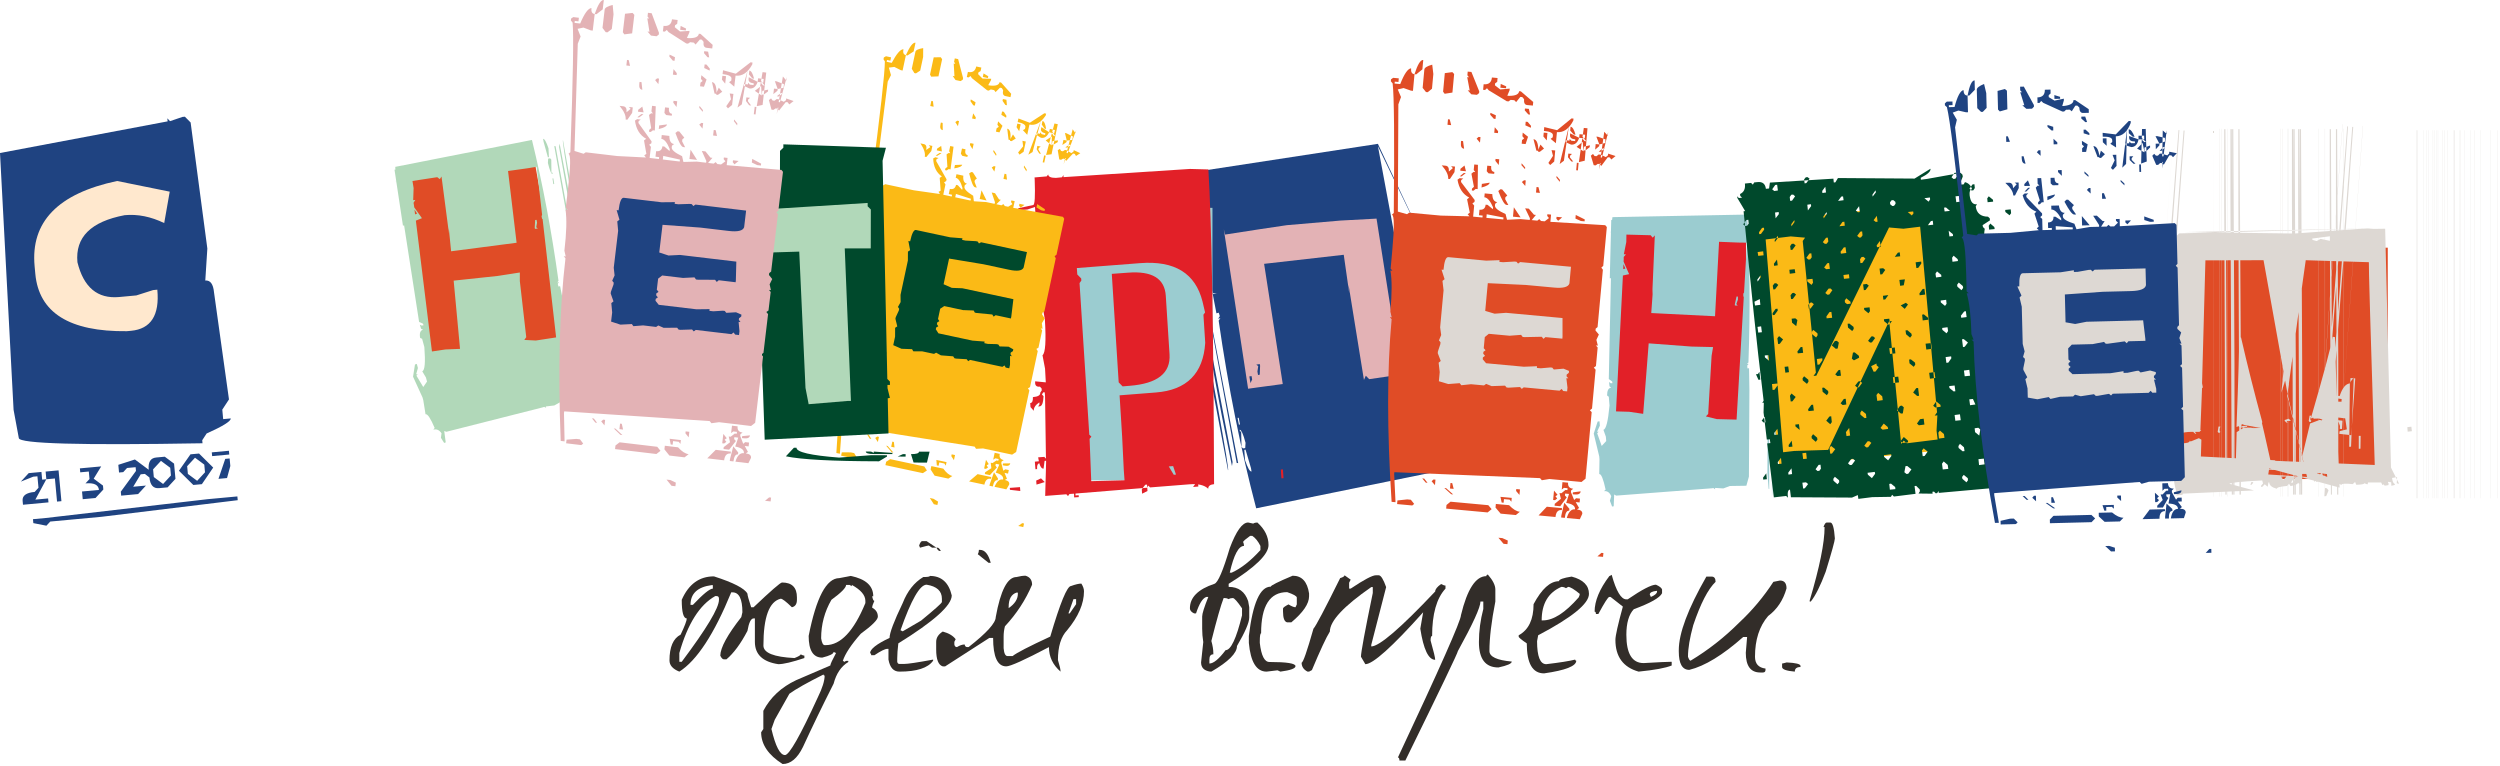
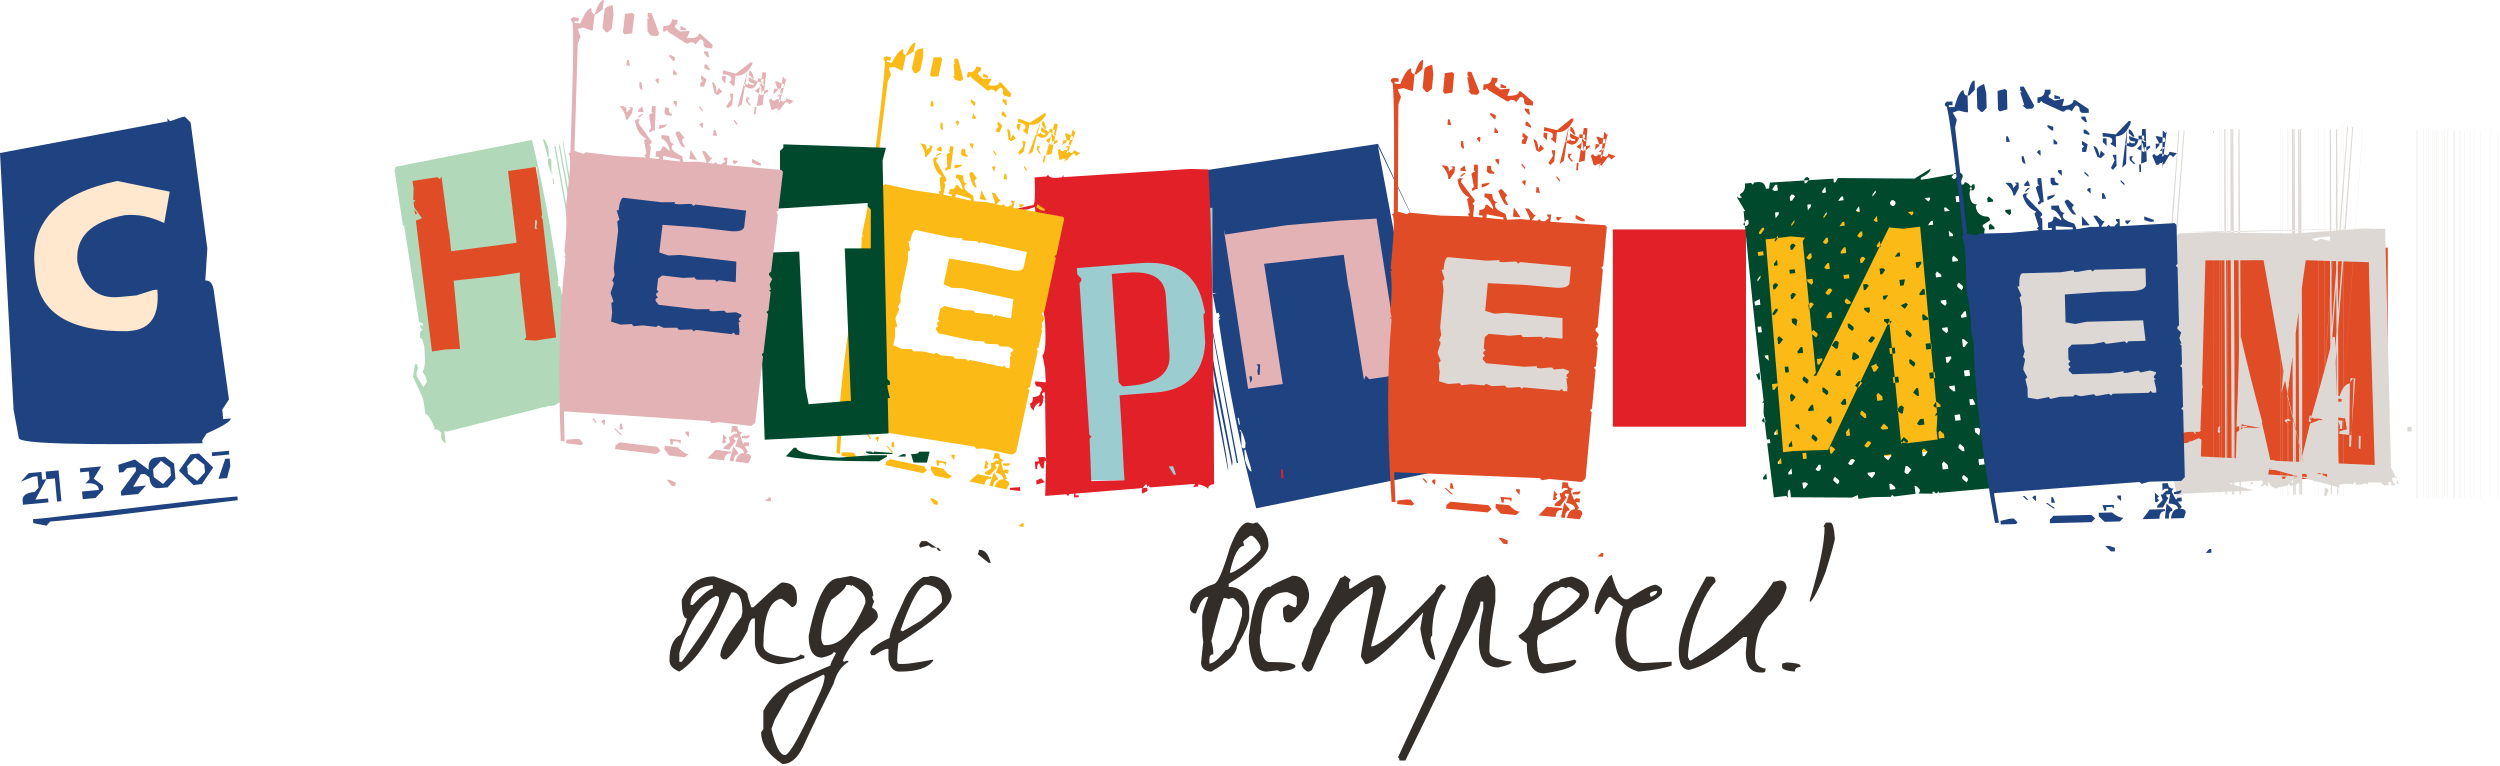
<svg xmlns="http://www.w3.org/2000/svg" width="274" height="84" viewBox="0 0 274 84" fill="none">
  <path d="M78.247 63.17C80.391 63.858 81.615 64.49 81.919 65.066C81.919 65.226 82.055 65.722 82.327 66.554H82.591C84.495 64.746 85.535 63.842 85.711 63.842C86.799 63.842 87.343 64.386 87.343 65.474V65.738C87.343 66.202 87.159 66.474 86.791 66.554C86.151 65.93 85.743 65.618 85.567 65.618C84.303 65.922 83.671 67.634 83.671 70.754C83.671 71.554 84.807 72.01 87.079 72.122C87.527 71.946 87.751 71.81 87.751 71.714C87.927 71.81 88.063 71.858 88.159 71.858V72.122C86.815 72.57 85.863 72.794 85.303 72.794C83.591 72.538 82.735 71.722 82.735 70.346V67.778H82.591C82.303 67.778 82.079 68.234 81.919 69.146C81.183 70.554 80.415 71.594 79.615 72.266H79.351C79.207 72.266 79.071 72.13 78.943 71.858C78.959 70.978 79.727 69.57 81.247 67.634L81.367 67.106C81.367 65.65 81.007 64.922 80.287 64.922H80.143C78.271 69.498 76.375 72.394 74.455 73.61C73.735 73.322 73.375 72.914 73.375 72.386C73.375 70.914 73.783 69.97 74.599 69.554C75.047 68.61 75.271 68.018 75.271 67.778C74.903 67.778 74.719 67.098 74.719 65.738C75.471 64.026 76.647 63.17 78.247 63.17ZM75.679 66.29H75.943C77.063 65.106 77.791 64.514 78.127 64.514V64.13H77.983C76.447 64.338 75.679 65.058 75.679 66.29ZM74.455 72.53H74.719C77.439 68.898 78.799 66.634 78.799 65.738V65.618C78.799 65.426 78.711 65.33 78.535 65.33H78.391C76.679 66.29 75.367 68.37 74.455 71.57V72.53Z" fill="#322D29" />
  <path d="M93.237 63.122C94.885 63.458 95.709 64.202 95.709 65.354H95.589C95.653 65.69 95.733 65.858 95.829 65.858C95.669 66.194 95.589 66.442 95.589 66.602C96.005 66.826 96.213 67.154 96.213 67.586C96.213 67.922 95.589 68.546 94.341 69.458C93.285 70.658 92.629 71.65 92.373 72.434C92.453 72.434 92.493 72.474 92.493 72.554L92.733 72.434H92.973V72.554C92.189 73.034 91.653 73.826 91.365 74.93C90.149 77.33 89.029 79.642 88.005 81.866C87.397 83.114 86.653 83.738 85.773 83.738C84.205 82.746 83.421 81.586 83.421 80.258L83.661 79.898V77.906C84.429 76.434 85.629 75.314 87.261 74.546L91.005 72.938C91.005 72.794 91.213 72.338 91.629 71.57L91.365 71.45C91.365 71.658 90.949 71.866 90.117 72.074C89.125 72.074 88.629 71.282 88.629 69.698C89.461 65.474 90.581 63.362 91.989 63.362L93.237 63.122ZM92.733 64.106C92.733 64.41 92.197 64.954 91.125 65.738C90.373 67.034 89.997 68.442 89.997 69.962C90.077 70.458 90.205 70.706 90.381 70.706H90.501C92.133 70.706 93.581 69.17 94.845 66.098V65.858C94.845 65.234 94.349 64.65 93.357 64.106V64.25L93.117 64.106H92.733ZM84.549 79.898C84.997 81.802 85.493 82.754 86.037 82.754C86.501 82.754 87.701 80.642 89.637 76.418C90.133 75.41 90.381 74.618 90.381 74.042C90.301 74.042 90.261 74.002 90.261 73.922C88.469 74.818 87.221 75.522 86.517 76.034L84.909 78.89L84.549 79.898Z" fill="#322D29" />
  <path d="M101.072 59.306H101.552L102.632 60.026H102.152L101.792 59.786C101.728 59.786 101.408 59.866 100.832 60.026L100.736 59.786C100.848 59.466 100.96 59.306 101.072 59.306ZM102.632 60.026H102.752C102.864 60.026 102.984 60.146 103.112 60.386H102.992C102.88 60.386 102.76 60.266 102.632 60.026ZM107.288 60.266H107.408C107.936 60.266 108.328 60.738 108.584 61.682H108.344L107.168 60.746C107.248 60.602 107.288 60.442 107.288 60.266ZM101.912 63.122C103.176 63.122 103.976 63.834 104.312 65.258C104.312 66.346 102.36 68.098 98.456 70.514C98.376 71.186 98.336 71.738 98.336 72.17V72.53C98.368 72.69 98.448 72.77 98.576 72.77H99.056C99.488 72.77 100.56 72.61 102.272 72.29V72.41C101.712 73.21 100.48 73.61 98.576 73.61C97.936 73.61 97.536 73.17 97.376 72.29V71.114H97.256C97 71.114 96.528 71.346 95.84 71.81H95.48C95.48 71.666 95.44 71.594 95.36 71.594C95.36 71.146 96.072 70.586 97.496 69.914C97.496 69.37 97.976 68.098 98.936 66.098C99.448 64.786 100.2 63.834 101.192 63.242C101.672 63.242 101.912 63.202 101.912 63.122ZM98.696 69.074L98.936 69.194L100.952 68.018C102.472 66.77 103.232 66.09 103.232 65.978V65.618C103.232 64.77 102.672 64.258 101.552 64.082C100.816 64.082 99.864 65.746 98.696 69.074Z" fill="#322D29" />
-   <path d="M112.397 63.098C112.877 63.242 113.117 63.57 113.117 64.082C112.413 65.746 111.421 67.266 110.141 68.642C110.045 69.01 109.997 69.386 109.997 69.77V71.042C110.045 71.618 110.189 71.906 110.429 71.906H110.981C111.381 71.57 112.757 70.858 115.109 69.77C116.197 66.074 116.957 64.226 117.389 64.226C117.869 64.05 118.245 63.962 118.517 63.962C118.709 64.266 118.805 64.546 118.805 64.802C118.805 66.162 118.189 67.586 116.957 69.074C116.285 69.778 115.949 70.866 115.949 72.338C116.141 72.946 116.237 73.37 116.237 73.61C115.389 72.874 114.965 71.978 114.965 70.922C112.293 72.33 110.733 73.034 110.285 73.034C109.325 73.034 108.845 71.994 108.845 69.914H108.437L103.589 73.034H103.325C102.845 72.89 102.605 72.274 102.605 71.186V70.346C102.605 69.898 102.845 69.522 103.325 69.218C103.981 69.394 104.453 69.674 104.741 70.058L104.597 70.346V70.634C104.629 70.826 104.725 70.922 104.885 70.922C105.189 70.73 105.469 70.634 105.725 70.634C105.757 70.826 105.853 70.922 106.013 70.922H106.157C108.141 69.37 109.133 68.274 109.133 67.634C109.661 64.706 110.421 63.242 111.413 63.242C111.781 63.146 112.109 63.098 112.397 63.098ZM110.549 66.506V66.65C111.221 66.186 111.557 65.666 111.557 65.09V64.946H111.413C110.837 65.138 110.549 65.658 110.549 66.506ZM117.653 65.666L117.101 67.226H117.245L117.941 66.218V65.666H117.653Z" fill="#322D29" />
  <path d="M136.798 57.266L137.35 57.386C137.478 57.306 137.63 57.266 137.806 57.266C138.622 58.002 139.03 58.826 139.03 59.738C139.03 60.762 137.574 62.178 134.662 63.986V64.322C135.734 64.322 136.446 64.842 136.798 65.882L136.918 66.554V67.682C136.918 68.226 136.47 69.266 135.574 70.802C135.574 71.586 134.638 72.522 132.766 73.61H132.646C131.974 73.514 131.638 73.178 131.638 72.602L131.878 70.37C131.798 69.874 131.758 69.386 131.758 68.906V67.562C131.758 67.258 131.982 66.546 132.43 65.426H132.214C131.814 65.554 131.438 66.154 131.086 67.226H130.87C130.566 67.082 130.414 66.898 130.414 66.674C130.414 65.474 131.31 64.578 133.102 63.986C133.486 63.858 134.046 62.554 134.782 60.074C135.486 58.202 136.158 57.266 136.798 57.266ZM136.246 59.402C136.31 59.53 136.342 59.674 136.342 59.834C135.75 59.834 135.23 60.81 134.782 62.762H134.998C136.022 62.298 137.07 61.474 138.142 60.29V59.834C137.886 59.322 137.59 58.954 137.254 58.73H137.014C136.502 59.098 136.246 59.322 136.246 59.402ZM134.11 65.546C133.806 66.33 133.358 67.898 132.766 70.25C132.91 70.762 132.982 71.21 132.982 71.594V71.714C132.694 71.714 132.55 71.898 132.55 72.266V72.722C132.998 72.722 133.59 72.234 134.326 71.258C134.902 71.258 135.502 69.986 136.126 67.442V66.674C135.614 65.922 135.278 65.546 135.118 65.546C134.942 65.546 134.79 65.586 134.662 65.666C134.534 65.586 134.39 65.546 134.23 65.546H134.11Z" fill="#322D29" />
  <path d="M141.674 63.098C142.682 63.098 143.282 63.746 143.474 65.042V65.354C143.474 66.17 142.826 67.122 141.53 68.21H141.074C140.77 68.146 140.618 67.746 140.618 67.01V66.698C140.618 66.602 140.818 66.45 141.218 66.242C141.554 66.45 141.81 66.554 141.986 66.554L142.13 66.242V65.498C142.13 65.338 141.778 65.138 141.074 64.898C139.17 64.898 138.218 66.402 138.218 69.41C138.122 69.41 138.074 69.706 138.074 70.298V70.466C138.234 71.858 138.586 72.554 139.13 72.554C141.034 72.554 141.986 72.706 141.986 73.01C141.986 73.266 141.434 73.466 140.33 73.61L140.018 73.466C139.938 73.466 139.538 73.514 138.818 73.61C137.714 73.61 137.066 72.562 136.874 70.466V69.698C137.306 66.098 138.106 64.298 139.274 64.298C139.274 64.17 140.074 63.77 141.674 63.098Z" fill="#322D29" />
  <path d="M147.361 63.05L148.033 63.53L147.865 63.866V64.514H148.033C149.489 63.538 150.409 63.05 150.793 63.05H151.105C151.345 63.05 151.617 63.482 151.921 64.346L150.289 70.682V70.85C151.169 70.85 153.505 68.842 157.297 64.826C157.297 64.586 157.513 64.314 157.945 64.01C158.153 64.122 158.313 64.178 158.425 64.178V64.514C157.449 65.57 156.961 67.298 156.961 69.698C156.849 69.698 156.793 69.866 156.793 70.202C157.129 71.386 157.297 72.09 157.297 72.314C156.561 72.314 156.017 71.178 155.665 68.906L155.977 67.106C152.585 70.898 150.473 72.794 149.641 72.794L149.161 71.978C149.161 71.498 149.593 69.17 150.457 64.994V64.346H150.289C147.265 66.442 145.753 68.066 145.753 69.218C145.353 69.858 144.697 71.266 143.785 73.442L143.473 73.61H143.305C142.873 73.386 142.657 73.058 142.657 72.626C142.817 72.626 143.249 71.386 143.953 68.906C144.209 68.634 145.185 66.786 146.881 63.362C147.201 63.266 147.361 63.162 147.361 63.05Z" fill="#322D29" />
  <path d="M163.074 62.978C163.618 63.602 163.89 64.146 163.89 64.61V65.93C163.458 68.122 163.242 69.93 163.242 71.354C163.242 71.978 164.058 72.362 165.69 72.506C165.69 72.73 165.202 72.946 164.226 73.154C162.802 73.154 162.09 72.226 162.09 70.37C162.09 69.17 162.25 67.962 162.57 66.746V65.93H162.258C162.258 66.554 161.434 68.362 159.786 71.354C159.786 71.53 157.866 75.53 154.026 83.354H153.378C153.378 83.13 153.322 83.018 153.21 83.018C157.818 73.21 160.122 68.01 160.122 67.418C160.81 64.57 161.738 63.146 162.906 63.146C162.906 63.034 162.962 62.978 163.074 62.978Z" fill="#322D29" />
  <path d="M172.255 63.194C173.519 63.53 174.151 64.162 174.151 65.09C174.151 66.162 172.295 67.674 168.583 69.626L168.463 70.274C168.463 71.954 168.799 72.794 169.471 72.794C170.959 72.618 172.015 72.45 172.639 72.29C172.639 72.37 172.679 72.41 172.759 72.41C172.759 73.002 171.583 73.466 169.231 73.802C167.967 73.802 167.335 72.706 167.335 70.514C166.743 70.114 166.447 69.866 166.447 69.77V69.626C167.535 69.034 168.079 67.898 168.079 66.218C168.975 64.538 169.903 63.698 170.863 63.698C170.863 63.506 171.327 63.338 172.255 63.194ZM168.967 67.994H169.111C170.247 67.994 171.551 67.154 173.023 65.474C173.103 65.314 173.143 65.186 173.143 65.09C172.519 64.578 172.095 64.322 171.871 64.322L171.631 64.466C171.487 64.37 171.319 64.322 171.127 64.322C169.687 64.946 168.967 66.17 168.967 67.994Z" fill="#322D29" />
  <path d="M176.641 63.002C177.137 64.794 177.673 65.69 178.249 65.69H178.393C179.961 64.618 180.993 64.082 181.489 64.082C181.889 64.258 182.113 64.434 182.161 64.61V65.018C181.921 65.514 180.889 66.098 179.065 66.77C178.521 67.346 178.249 68.282 178.249 69.578C178.249 71.642 178.881 72.674 180.145 72.674C181.777 72.578 182.801 72.53 183.217 72.53V72.938C182.561 73.21 181.353 73.434 179.593 73.61C177.897 73.13 177.049 71.97 177.049 70.13C177.049 69.682 177.321 68.466 177.865 66.482L176.521 65.426H176.377C176.249 65.426 175.849 66.05 175.177 67.298H174.913C174.913 67.122 174.865 67.034 174.769 67.034C174.769 65.866 175.305 64.57 176.377 63.146L176.641 63.002ZM180.817 65.162L180.937 65.426C181.353 65.25 181.577 65.066 181.609 64.874V64.754C181.081 64.802 180.817 64.938 180.817 65.162Z" fill="#322D29" />
  <path d="M187.595 63.194C187.883 63.194 188.027 63.386 188.027 63.77C187.195 64.57 186.379 66.154 185.579 68.522C185.195 69.914 185.003 71.066 185.003 71.978C185.099 72.266 185.195 72.41 185.291 72.41C187.227 71.242 189.003 69.85 190.619 68.234C192.043 66.906 193.291 65.418 194.363 63.77L195.083 63.626C195.563 63.626 195.803 63.914 195.803 64.49C195.435 65.786 194.763 66.794 193.787 67.514C192.827 68.634 192.347 70.122 192.347 71.978C192.347 72.746 192.731 73.178 193.499 73.274V73.418C193.499 73.61 193.403 73.706 193.211 73.706H192.923C191.867 73.706 191.339 72.986 191.339 71.546L191.483 69.818H191.051C188.811 71.802 186.843 73.002 185.147 73.418C184.379 73.418 183.995 72.746 183.995 71.402V71.258C183.995 69.402 185.003 66.714 187.019 63.194H187.595Z" fill="#322D29" />
  <path d="M200.214 57.266H200.598C200.854 57.266 201.022 57.85 201.102 59.018C201.102 59.258 200.766 60.474 200.094 62.666C199.518 64.202 198.974 65.29 198.462 65.93H198.342V65.81C199.43 62.162 199.974 59.482 199.974 57.77H199.854C199.966 57.434 200.086 57.266 200.214 57.266ZM195.822 72.602C196.83 72.65 197.334 72.778 197.334 72.986V73.106C196.918 73.106 196.71 73.274 196.71 73.61C195.782 73.53 195.318 73.362 195.318 73.106V72.722C195.366 72.722 195.534 72.682 195.822 72.602Z" fill="#322D29" />
  <path d="M131.283 23.018L149.846 19.032L154.942 42.764L136.38 46.75L131.283 23.018Z" fill="#E3B2B5" />
  <path d="M156.916 51.791L137.679 55.711C135.979 49.234 134.607 42.376 133.564 35.136L133.756 34.865L133.504 34.937L133.692 34.65L133.574 34.27L133.322 34.341L130.353 18.933L151.018 15.765L158.07 30.737C158.01 30.292 158.137 30.024 158.451 29.933L158.786 31.994L158.907 32.391L151.021 16.029L155.827 41.816L156.157 41.939C156.279 42.618 156.116 43.024 155.668 43.155L155.998 43.278L156.179 43.874L155.85 43.751L155.563 43.83L155.624 44.029L156.3 44.271L155.668 43.737L155.321 43.617L153.681 44.957L153.429 45.029L157.034 49.932L152.635 44.406L155.764 43.187L157.058 51.373C155.299 51.269 155.226 50.985 156.839 50.521L156.896 50.703L156.916 51.791ZM131.934 32.365L130.732 32.588L129.257 32.781C125.916 33.181 123.004 33.748 120.52 34.481L120.145 34.649L120.601 34.693L120.997 34.625L121.332 34.359L122.161 34.146C124.169 33.633 126.785 33.182 130.01 32.796L131.764 32.489L133.402 32.138L132.958 32.145L131.934 32.365ZM135.541 50.739L135.705 50.757L130.562 23.896L129.803 19.863L135.541 50.739ZM132.4 36.532L135.091 50.642L135.025 51.079L133.906 45.536L132.312 37.115L132.4 36.532ZM129.131 21.471C133.01 41.808 134.828 51.827 134.585 51.526L128.811 21.063L129.131 21.471ZM134.127 25.123L136.792 42.606L137.971 42.441L140.59 42.09L138.547 28.917L147.275 27.924L147.879 32.15L147.8 31.197L149.489 41.643L149.693 41.176L150.06 41.556L153.365 41.075L153.121 39.77L153.019 37.553L152.726 37.598L152.935 37.077L152.862 36.652L150.868 23.961L146.933 24.172L141.045 24.678L138.105 25.115L134.271 25.709L134.127 25.123ZM137.688 39.963L138.067 39.899L138.107 40.085L138.067 41.063L137.88 41.103L137.814 40.712L137.902 40.129L137.688 39.963ZM136.93 41.254L137.173 41.22L137.236 41.594L137.052 41.986L136.93 41.254ZM135.64 45.798L135.782 46.544L135.901 46.518L135.763 45.79L135.64 45.798ZM135.867 47.107L135.907 47.293L136.03 47.284L136.074 48.985L136.233 49.145L136.476 49.11L136.513 48.538C136.256 47.559 136.04 47.082 135.867 47.107ZM136.375 49.308L136.457 50.437C136.748 51.291 136.985 51.704 137.17 51.676L137.107 51.302L136.512 49.279L136.375 49.308Z" fill="#1F4381" />
  <path d="M43.594 19.568L58.457 16.917L62.134 37.531L47.272 40.182L43.594 19.568Z" fill="#E04C26" />
  <path d="M43.324 18.287L58.302 15.338C59.491 20.213 60.461 25.357 61.21 30.772L61.075 30.962L61.264 30.914L61.131 31.118L61.211 31.409L61.386 31.363L61.837 33.651L63.393 42.693L63.276 43.697L61.437 44.053L60.759 44.437L59.82 44.549L59.86 44.694L59.645 44.594L59.445 44.657L48.926 47.323L48.686 47.241L48.852 48.486L48.679 48.544L48.325 47.984L48.392 47.487C48.148 47.125 47.848 46.994 47.49 47.094L47.639 46.902C47.186 45.838 46.853 45.339 46.639 45.405L46.393 43.87L46.311 43.566L45.27 41.287L45.482 39.947L45.682 39.884L45.804 40.333L45.605 41.033L45.781 40.988L45.645 41.178L46.388 42.417L46.802 41.817L46.68 41.368L46.277 40.692C46.562 40.604 46.639 39.718 46.508 38.033L46.263 37.135L46.048 37.035C45.955 36.516 46.062 36.216 46.366 36.134L46.151 36.034L46.015 35.587L46.23 35.687L46.433 35.637L46.393 35.492L45.933 35.283L44.232 24.329L44.459 24.413L45.545 23.471L45.718 23.413L43.249 19.685L46.244 23.914L44.165 24.742L43.237 18.593C44.415 18.715 44.463 18.933 43.382 19.246L43.342 19.101L43.324 18.287ZM63.718 31.474L64.742 31.291L65.997 31.136C68.819 30.836 71.276 30.389 73.369 29.794L73.671 29.671L73.297 29.627L72.967 29.672L72.668 29.891L71.981 30.069C70.286 30.473 68.079 30.825 65.361 31.125L63.865 31.351L62.479 31.639L62.859 31.641L63.718 31.474ZM65.82 43.575L65.891 43.577L60.892 16.026L60.748 16.01L64.799 38.565L65.389 41.949L65.82 43.575ZM63.389 27.974L61.273 16.11L61.334 15.739L62.208 20.402L63.469 27.475C65.425 38.435 66.38 44.057 66.337 44.342L63.389 27.974ZM66.789 44.344L66.768 44.306L65.968 40.613C62.922 23.534 61.501 15.123 61.707 15.382L64.737 32.524L66.24 40.953L66.789 44.344ZM60.951 36.98L58.813 18.28L57.827 18.442L55.681 18.741L56.619 26.606L49.442 27.54L49.188 25.009L49.205 25.574L48.39 19.35L48.201 19.633L47.923 19.419L45.206 19.834L45.332 20.615L45.286 21.939L45.521 21.911L45.323 22.223L45.368 22.478L47.342 38.522L48.811 38.301L50.42 38.236L49.721 30.758L54.548 30.243L56.975 29.866L56.974 30.807L57.676 36.955L57.462 37.256L58.728 37.321L60.951 36.98ZM58.948 25.041L58.631 25.084L58.605 24.936L58.655 24.11L58.807 24.096L58.862 24.405L58.769 24.907L58.948 25.041ZM59.616 23.966L59.408 23.989L59.353 23.681L59.519 23.346L59.616 23.966ZM60.742 20.165L60.645 19.545L60.55 19.562L60.646 20.182L60.742 20.165ZM60.562 19.075L60.547 18.912L60.437 18.931L60.42 17.494L60.296 17.35L60.078 17.389L60.05 17.865C60.254 18.696 60.425 19.1 60.562 19.075ZM60.161 17.222L60.116 16.261C59.876 15.547 59.678 15.199 59.521 15.218L59.578 15.54L60.051 17.242L60.161 17.222Z" fill="#B1D8B9" />
  <path d="M176.767 25.149H191.36V46.764H176.767V25.149Z" fill="#E22028" />
-   <path d="M176.726 23.798L191.481 23.516C191.785 28.686 191.834 34.089 191.629 39.727L191.468 39.896L191.656 39.882L191.495 40.065L191.521 40.375L191.696 40.361L191.736 42.767L191.682 52.238L191.401 53.237L189.59 53.265L188.879 53.532L187.967 53.476L187.98 53.631L187.792 53.49L187.591 53.518L177.129 54.32L176.914 54.194L176.86 55.488L176.686 55.516L176.445 54.883L176.592 54.391C176.422 53.978 176.158 53.79 175.801 53.828L175.975 53.659C175.725 52.496 175.492 51.928 175.278 51.956L175.304 50.352L175.278 50.028L174.674 47.523L175.103 46.201L175.304 46.172L175.345 46.651L175.036 47.326L175.211 47.312L175.05 47.481L175.546 48.874L176.042 48.34L176.002 47.861L175.734 47.101C176.02 47.064 176.243 46.177 176.404 44.442L176.324 43.485L176.136 43.344C176.136 42.8 176.288 42.514 176.592 42.486L176.404 42.345L176.351 41.867L176.538 42.007L176.74 41.993L176.726 41.838L176.324 41.543L176.565 30.102L176.767 30.229L177.96 29.469L178.135 29.441L176.418 25.205L178.551 30.046L176.431 30.51L176.592 24.093C177.692 24.431 177.701 24.661 176.619 24.783L176.606 24.628L176.726 23.798ZM193.896 40.895H194.902L196.122 40.966C198.859 41.172 201.273 41.163 203.366 40.938L203.674 40.867L203.325 40.755L203.003 40.741L202.681 40.91L201.997 40.966C200.316 41.069 198.157 41.027 195.519 40.839L194.057 40.797L192.688 40.839L193.051 40.91L193.896 40.895ZM193.842 53.575L193.909 53.589L193.829 24.684L193.694 24.642L193.721 48.297L193.708 51.844L193.842 53.575ZM194.177 37.279V24.839L194.298 24.473L194.338 29.37V36.786C194.338 48.279 194.294 54.166 194.204 54.447L194.177 37.279ZM194.633 54.531L194.62 54.489L194.486 50.591C194.486 32.682 194.562 23.878 194.714 24.178L194.687 42.148V50.985L194.633 54.531ZM190.328 45.99L191.468 26.598L190.502 26.584L188.409 26.5L187.967 34.661L180.978 34.31L181.166 31.692L181.086 32.269L181.367 25.796L181.139 26.049L180.911 25.782L178.255 25.712L178.242 26.528L177.974 27.865L178.202 27.879L177.96 28.16V28.428L177.115 45.089L178.551 45.131L180.093 45.356L180.697 37.631L185.378 37.983L187.752 38.039L187.591 38.996L187.216 45.37L186.961 45.638L188.155 45.933L190.328 45.99ZM190.448 33.493L190.14 33.48V33.325L190.328 32.494L190.475 32.508V32.832L190.301 33.325L190.448 33.493ZM191.267 32.523L191.065 32.508V32.185L191.28 31.875L191.267 32.523ZM192.983 28.864L192.997 28.216H192.903L192.89 28.864H192.983ZM192.997 27.724L193.01 27.555H192.903L193.131 26.092L193.037 25.923H192.822L192.715 26.401C192.769 27.283 192.863 27.724 192.997 27.724ZM192.93 25.768L193.051 24.783C192.943 24.014 192.814 23.624 192.662 23.615V23.953L192.822 25.768H192.93Z" fill="#9BCCD0" />
  <path d="M238.808 27.146H261.7V52.504H238.808V27.146Z" fill="#E04C26" />
  <path d="M268.98 14.267L268.999 14.285V54.61H268.98V14.267ZM268.262 14.267L268.281 14.285V54.61H268.262V14.267ZM264.985 14.267L265.004 14.285V54.61H264.985V14.267ZM264.838 14.267L264.856 14.285V54.61H264.838V14.267ZM271.871 14.267L271.889 14.285V54.61H271.871V14.267ZM271.171 14.267L271.19 14.285V54.61H271.171V14.267ZM267.894 14.267L267.913 14.285V54.61H267.894V14.267ZM267.195 14.267L267.213 14.285V54.61H267.195V14.267ZM267.728 14.267L267.747 14.285V54.61H267.728V14.267ZM267.029 14.267L267.047 14.285V54.61H267.029V14.267ZM265.593 14.267L265.611 14.285V54.61H265.593V14.267ZM264.893 14.267L264.912 14.285V54.61H264.893V14.267ZM270.785 14.267L270.803 14.285V54.61H270.785V14.267ZM270.085 14.267L270.103 14.285V54.61H270.085V14.267ZM266.808 14.267L266.826 14.285V54.61H266.808V14.267ZM266.108 14.267L266.127 14.285V54.61H266.108V14.267ZM266.642 14.267L266.661 14.285V54.61H266.642V14.267ZM265.943 14.267L265.961 14.285V54.61H265.943V14.267ZM273.675 14.267L273.694 14.285V54.61H273.675V14.267ZM272.976 14.267L272.994 14.285V54.61H272.976V14.267ZM269.698 14.267L269.717 14.285V54.61H269.698V14.267ZM269.017 14.267L269.036 14.285V54.61H269.017V14.267ZM269.533 14.267L269.551 14.285V54.61H269.533V14.267ZM268.852 14.267L268.87 14.285V54.61H268.852V14.267ZM253.423 26.145L253.442 26.291L253.902 26.419L254.344 26.182L255.467 26.419L255.412 25.89L253.423 26.145ZM256.424 47.257L257.216 47.056L257.032 45.852L256.258 45.761L256.222 46.053L256.737 46.107L256.682 47.02L256.443 47.001L256.461 46.691L256.019 45.45L254.933 45.633L254.694 45.596C255.05 44.453 255.694 43.93 256.627 44.027L256.645 43.735L256.13 43.662L255.853 43.936L255.577 43.899L255.614 43.316L256.424 43.407C256.719 42.507 257.099 42.044 257.566 42.02L257.621 41.436L258.136 41.473L257.695 47.695L256.387 47.549L256.424 47.257ZM254.804 53.479L255.025 53.515L255.209 53.753L254.951 54.373H254.749L254.804 53.479ZM258.523 47.768V49.191L258.707 49.173L258.726 47.768H258.523ZM257.547 41.929L257.474 48.972L257.676 48.954L257.971 41.381L257.547 41.929ZM263.844 46.819L264.286 46.764L264.341 47.257L263.881 47.312L263.844 46.819ZM256.995 26.456L255.283 48.881L255.154 48.862L255.669 41.692L257.805 13.902H257.915L256.995 26.456ZM256.737 13.61H256.756L254.196 48.826L254.178 48.844L256.737 13.61ZM239.173 54.245C239.014 54.245 238.799 54.27 238.529 54.318V54.209L238.658 54.044C238.449 54.044 238.185 52.548 237.866 49.556L237.958 49.227L238.05 49.337C238.504 49.337 238.805 49.087 238.952 48.589C239.652 48.601 240.002 48.504 240.002 48.297L240.094 48.388L240.996 48.023L241.272 48.187L241.217 50.03L249.41 50.45L244.991 52.603L245.138 47.366L246.04 46.782H246.133L247.771 47.056L246.225 46.782L246.317 46.673H245.893L245.396 46.782L245.304 46.673L245.212 46.782H245.12C245.329 41.491 245.421 38.225 245.396 36.984H245.617C246.317 40.037 247.09 43.115 247.937 46.217V46.326L247.845 46.417C247.489 44.52 247.82 45.87 248.839 50.468L248.6 52.001L252.852 52.275L250.772 43.498L248.084 28.518L241.714 28.536L241.346 42.002L241.438 42.495H241.346L241.162 47.129H241.254L241.07 47.33H240.977L240.904 47.22L240.757 47.33H240.259C239.683 47.33 239.241 47.397 238.934 47.531V47.421C238.578 47.737 238.277 47.895 238.032 47.895C237.786 47.895 237.657 47.579 237.645 46.947L237.627 45.177L238.566 25.854L238.823 25.58L260.162 25.032L239.357 25.434L253.147 25.616C252.987 26.395 252.165 32.313 250.68 43.37L252.632 51.417L255.32 52.348H255.08L254.988 51.636L253.976 51.837L253.994 51.946L254.086 52.11L254.491 51.837C254.614 52.238 254.755 52.439 254.914 52.439V52.548L254.602 52.694L254.509 52.329H254.178V52.439L254.27 52.548V52.694L253.994 52.804H253.865L253.773 52.694L253.681 52.804L253.497 52.548L253.478 51.837L252.76 51.946H252.245L252.171 52.804V53.005H251.95L251.858 52.895C251.871 53.041 251.601 53.169 251.048 53.278L250.864 53.005L250.68 53.26C249.919 53.321 249.539 53.424 249.539 53.57C248.998 53.424 248.722 53.193 248.71 52.877H248.618L248.544 53.351L248.213 53.078L247.955 53.351H247.808V53.242L248.029 52.986L247.937 52.658C245.519 52.779 244.31 52.913 244.31 53.059H244.199L244.07 52.95L247.035 53.753L239.339 54.099H239.265L239.173 54.245ZM246.74 52.84H246.943V52.931L246.74 53.15H246.648L246.74 52.84ZM251.14 52.931C251.337 52.931 251.533 52.664 251.729 52.129H251.288L251.49 52.348L251.14 52.822V52.931ZM250.293 52.567L250.588 52.238H250.036L250.183 52.567H250.293ZM240.37 47.33V47.22L240.812 47.074L241.051 47.33H240.609V47.439L240.72 47.549H240.609L240.37 47.33ZM243.168 47.439L243.058 47.33L243.15 46.746H243.352L243.26 47.074V47.22L243.352 47.33L243.26 47.439H243.168ZM247.789 46.91L246.004 46.582L245.691 46.472V46.582L245.599 46.746V46.855L247.789 46.91ZM251.895 51.38L251.987 51.399L253.184 46.417L254.252 46.016L254.344 46.034L254.417 46.144L254.436 46.053L254.546 45.961L254.123 45.87L253.57 45.888L253.515 45.761L253.386 45.852L253.276 45.834C254.651 41.09 255.448 38.115 255.669 36.911L255.909 36.947C256.203 47.421 256.375 52.919 256.424 53.442L244.954 50.322L260.272 50.961C259.806 36.193 259.591 28.785 259.628 28.737L252.668 28.518L251.195 39.137L251.214 39.611L251.103 39.593L250.036 43.042L250.606 37.312L250.349 42.221L250.625 25.653L259.388 25.032L260.162 25.087L261.414 25.069L262.058 51.508C261.886 50.961 261.941 50.991 262.224 51.599L262.942 53.023L262.684 52.968L262.721 52.293L262.168 52.384C262.217 52.785 262.322 53.005 262.481 53.041L262.463 53.15L262.095 53.242L262.076 52.858L261.745 52.804L261.727 52.895L261.8 53.023L261.763 53.169L261.45 53.223L261.321 53.205L261.248 53.078L261.119 53.169L260.972 52.877H259.536L259.499 53.078L259.278 53.041L259.186 52.931C259.161 53.053 258.848 53.12 258.247 53.132L258.118 52.822L257.86 53.059C257.05 52.974 256.633 53.005 256.608 53.15C256.068 52.907 255.829 52.633 255.89 52.329L255.78 52.311L255.596 52.749L255.301 52.421L254.97 52.639L254.822 52.603L254.841 52.512L255.135 52.293L255.099 51.964C252.521 51.636 251.22 51.539 251.195 51.672L251.103 51.654L250.975 51.526L245.709 51.472L251.895 51.38ZM256.645 51.453H256.829V51.563L256.645 51.764H256.553L256.645 51.453ZM250.404 46.144V46.034L250.846 45.888L251.085 46.126L250.643 46.144V46.253L250.754 46.344H250.643L250.404 46.144ZM253.129 46.253L253.037 46.126L253.129 45.56H253.313L253.221 45.87V46.034L253.331 46.126L253.239 46.253H253.129ZM256.443 26.401L254.694 48.826H254.602L255.117 41.655L257.253 13.847L257.345 13.866L256.443 26.401ZM256.866 14.103L256.884 14.121V54.428H256.866V14.103ZM256.277 54.209H256.148L256.019 22.387V14.158H256.148L256.277 39.849V54.209ZM254.804 14.103L254.822 14.121V54.428H254.804V14.103ZM255.577 54.209H255.467L255.338 22.387V14.158H255.467L255.577 39.849V54.209ZM254.123 14.103L254.141 14.121V54.428H254.123V14.103ZM252.319 54.209H252.19L252.061 22.387V14.158H252.19L252.319 39.849V54.209ZM250.846 14.103L250.864 14.121V54.428H250.846V14.103ZM251.619 54.209H251.49L251.361 22.387V14.158H251.49L251.619 39.849V54.209ZM250.164 14.103L250.183 14.121V54.428H250.164V14.103ZM252.153 54.209H252.006L251.877 22.387V14.158H252.006L252.153 39.849V54.209ZM250.662 14.103L250.68 14.121V54.428H250.662V14.103ZM251.453 54.209H251.324L251.195 22.387V14.158H251.324L251.453 39.849V54.209ZM249.98 14.103L249.999 14.121V54.428H249.98V14.103ZM238.51 26.857L236.798 49.282L236.669 49.264L237.203 42.111L239.32 14.303H239.431L238.51 26.857ZM238.253 14.03L235.712 49.246L235.694 49.264L238.253 14.03ZM237.958 26.821L236.246 49.246L236.117 49.227L236.633 42.056L238.768 14.249L238.86 14.267L237.958 26.821ZM258.965 13.793L258.983 13.811L256.424 49.008V49.027L258.965 13.793ZM245.599 54.209H245.451L245.322 22.387V14.158H245.451L245.599 39.849V54.209ZM244.107 14.103L244.126 14.121V54.428H244.107V14.103ZM244.899 54.209H244.77L244.641 22.387V14.158H244.77L244.899 39.849V54.209ZM243.426 14.103L243.445 14.121V54.428H243.426V14.103ZM244.733 54.209H244.604L244.457 22.387V14.158H244.604L244.733 39.849V54.209ZM243.26 14.103L243.279 14.121V54.428H243.26V14.103ZM244.034 54.209H243.905L243.776 22.387V14.158H243.905L244.034 39.849V54.209ZM242.579 14.103V54.428H242.561L242.579 14.103Z" fill="#DDD8D3" />
  <path d="M192.248 24.307L211.104 22.376L213.855 49.235L194.999 51.166L192.248 24.307Z" fill="#FBBA16" />
  <path d="M191.241 20.116L191.917 20.047L192.112 20.239L192.262 19.994L192.591 19.96C193.156 19.89 193.473 20.135 193.542 20.693L193.889 20.658L193.98 20.012L200.941 19.582L200.984 20.002L201.157 19.984L201.442 19.513L209.837 19.572L211.582 18.492C211.624 18.783 211.267 19.114 210.511 19.486L210.532 19.696L211.206 19.609L214.887 18.949L215.081 19.141L215.12 19.349L214.857 20.03L214.879 20.24L215.225 20.204L215.358 19.961C215.742 20.063 216.002 20.319 216.137 20.73C215.919 20.764 215.831 20.991 215.874 21.41C215.958 22.12 216.225 22.446 216.675 22.389L216.54 22.614C216.628 23.359 217.076 23.738 217.882 23.749L218.075 23.924L218.099 24.151L217.294 24.675L217.333 24.883L217.528 25.075C217.219 26.509 217.853 35.95 219.43 53.4L212.489 54.022L212.467 53.812L212.315 54.04L212.161 54.073L211.966 53.881L211.793 53.899L211.815 54.109L210.272 54.09L210.422 53.845L210.4 53.635L210.01 53.251L209.837 53.269L209.942 54.124L207.573 54.419L207.378 54.227L207.244 54.453L205.198 54.486L203.677 54.677L203.617 54.259L202.979 54.536L196.286 54.498L196.182 53.66C195.963 53.682 195.888 53.979 195.958 54.549L195.763 54.357L194.413 54.513L193.685 48.597L194.032 48.562L193.971 48.144L193.642 48.177L193.286 45.21L193.315 44.129L193.143 44.164L193.293 43.919L193.147 42.662C192.606 38.288 191.922 31.785 191.097 23.152L191.27 23.135L190.425 21.719L190.386 21.511L190.581 21.703L190.927 21.668L190.733 21.476L190.711 21.266C191.135 21.069 191.311 20.686 191.241 20.116ZM197.914 19.433L197.727 19.664L197.789 20.099L197.978 20.062L198.332 19.584L198.104 19.413L197.914 19.433ZM194.23 20.746L194.46 20.935L194.857 20.877L194.775 20.249L194.567 20.27L194.23 20.746ZM199.713 20.927L199.736 21.154L200.133 21.096L200.051 20.468L199.713 20.927ZM213.884 19.423L214.096 19.613L214.304 19.592L214.472 19.345L214.429 18.925L214.221 18.947L213.884 19.423ZM196.323 21.345L196.156 21.592L196.199 22.011L196.407 21.99L196.743 21.514L196.531 21.324L196.323 21.345ZM205.219 21.335L205.24 21.545L205.596 21.084L205.555 20.859L205.219 21.335ZM201.454 22.021L202.058 21.942L201.998 21.524L201.807 21.543L201.454 22.021ZM198.081 22.437L198.146 23.067L198.5 22.589L198.478 22.379L198.081 22.437ZM215.853 20.688L216.082 20.877L216.273 20.857L216.44 20.61L216.397 20.191L216.189 20.212L215.853 20.688ZM194.544 23.294L194.608 23.924L194.964 23.463L194.941 23.236L194.544 23.294ZM207.313 21.951L207.144 22.181L207.166 22.39L207.395 22.579L207.586 22.559L207.755 22.33L207.733 22.12L207.504 21.932L207.313 21.951ZM191.051 24.588L191.281 24.777L191.487 24.738L191.656 24.509L191.613 24.089L191.405 24.11L191.051 24.588ZM203.401 23.076L203.63 23.265L203.838 23.244L203.754 22.598L203.401 23.076ZM210.915 21.724L211.374 22.101L211.541 21.854L211.52 21.644L210.915 21.724ZM199.842 23.724L199.88 23.931L200.217 23.455L200.196 23.245L199.842 23.724ZM214.326 21.516L214.41 22.161L214.807 22.103L214.725 21.475L214.326 21.516ZM196.322 24.579L196.345 24.806L196.681 24.33L196.66 24.12L196.322 24.579ZM217.969 21.514L217.8 21.743L217.843 22.163L218.449 22.101L218.428 21.891L217.969 21.514ZM192.786 25.453L192.808 25.663L192.998 25.643L193.352 25.166L193.331 24.956L193.123 24.977L192.786 25.453ZM205.347 24.131L205.577 24.32L205.785 24.299L205.701 23.654L205.347 24.131ZM209.091 23.236L209.533 23.615L209.719 23.384L209.68 23.175L209.091 23.236ZM213.07 22.758L213.13 23.175L213.719 23.115L213.278 22.736L213.07 22.758ZM201.598 24.798L202.187 24.738L202.142 24.301L201.934 24.322L201.598 24.798ZM194.503 26.32L194.525 26.53L194.879 26.052L194.857 25.842L194.503 26.32ZM219.768 23.008L219.791 23.236L220.248 23.595L220.417 23.366L220.375 22.946L219.768 23.008ZM211.289 24.689L211.878 24.629L211.833 24.192L211.627 24.231L211.289 24.689ZM203.545 25.853L203.774 26.042L203.965 26.022L204.134 25.793L204.089 25.356L203.883 25.395L203.545 25.853ZM199.78 26.539L200.009 26.728L200.217 26.707L200.385 26.46L200.324 26.042L200.134 26.061L199.78 26.539ZM196.367 26.73L196.199 26.977L196.26 27.395L196.45 27.375L196.804 26.897L196.575 26.709L196.367 26.73ZM192.641 27.624L192.701 28.042L193.29 27.981L193.245 27.544L192.641 27.624ZM218.134 24.501L217.967 24.748L218.01 25.167L218.617 25.105L218.576 24.88L218.134 24.501ZM213.574 25.286L213.656 25.914L214.054 25.873L214.033 25.663L213.574 25.286ZM205.682 26.889L205.721 27.097L206.12 27.056L206.036 26.411L205.682 26.889ZM201.727 27.595L201.765 27.803L202.353 27.725L202.271 27.097L202.08 27.116L201.727 27.595ZM197.977 28.261L198.207 28.45L198.397 28.43L198.566 28.201L198.522 27.764L198.314 27.785L197.977 28.261ZM194.418 28.908L194.442 29.136L194.838 29.077L194.757 28.45L194.418 28.908ZM204.027 28.172L203.86 28.419L203.903 28.838L204.111 28.817L204.447 28.341L204.235 28.15L204.027 28.172ZM207.668 28.152L208.257 28.092L208.213 27.655L208.006 27.694L207.668 28.152ZM215.772 26.739L216.231 27.116L216.398 26.87L216.377 26.66L215.772 26.739ZM199.924 29.316L200.153 29.505L200.552 29.464L200.469 28.819L200.262 28.858L199.924 29.316ZM196.114 29.565L196.159 30.002L196.764 29.923L196.703 29.505L196.114 29.565ZM192.6 30.649L192.639 30.858L192.975 30.381L192.954 30.172L192.6 30.649ZM214.117 28.022L213.948 28.251L213.992 28.689L214.597 28.609L214.558 28.401L214.117 28.022ZM209.953 28.749L210.035 29.377L210.243 29.355L210.58 28.879L210.558 28.669L209.953 28.749ZM218.324 27.715L218.156 27.962L218.178 28.172L218.619 28.55L218.804 28.302L218.782 28.092L218.324 27.715ZM205.996 29.437L206.079 30.082L206.287 30.061L206.624 29.584L206.394 29.396L205.996 29.437ZM194.481 31.058L194.296 31.306L194.356 31.724L194.547 31.705L194.901 31.227L194.671 31.038L194.481 31.058ZM198.061 30.62L198.084 30.848L198.543 31.225L198.711 30.978L198.65 30.56L198.061 30.62ZM202.04 30.142L202.1 30.56L202.69 30.5L202.645 30.063L202.04 30.142ZM212.297 29.746L212.13 29.993L212.19 30.41L212.777 30.333L212.756 30.123L212.297 29.746ZM216.315 29.476L216.358 29.895L216.964 29.833L216.92 29.396L216.315 29.476ZM196.429 32.13L196.243 32.361L196.303 32.779L196.494 32.76L196.848 32.282L196.618 32.093L196.429 32.13ZM200.053 32.113L200.282 32.301L200.49 32.28L200.827 31.804L200.615 31.613L200.407 31.635L200.053 32.113ZM204.195 31.176L204.277 31.804L204.467 31.784L204.821 31.306L204.592 31.118L204.195 31.176ZM208.172 30.68L208.256 31.326L208.653 31.267L208.779 30.618L208.172 30.68ZM192.287 33.067L192.348 33.485L192.935 33.407L192.871 32.778L192.287 33.067ZM214.681 30.968L214.497 31.217L214.535 31.425L214.977 31.804L215.162 31.555L215.123 31.347L214.681 30.968ZM198.376 33.185L198.19 33.417L198.25 33.835L198.441 33.815L198.795 33.337L198.565 33.148L198.376 33.185ZM202.354 32.69L202.186 32.937L202.208 33.147L202.437 33.335L202.834 33.277L202.812 33.067L202.354 32.69ZM210.372 32.152L210.393 32.361L210.998 32.282L210.916 31.654L210.726 31.674L210.372 32.152ZM194.273 34.33L194.294 34.54L194.485 34.52L194.839 34.042L194.817 33.833L194.609 33.854L194.273 34.33ZM206.371 32.42L206.414 32.84L206.622 32.818L206.959 32.342L206.371 32.42ZM200.176 34.68L200.197 34.89L200.804 34.828L200.72 34.182L200.512 34.204L200.176 34.68ZM204.3 33.745L204.322 33.955L204.781 34.332L204.95 34.103L204.907 33.683L204.3 33.745ZM208.318 33.475L208.76 33.854L209.114 33.376L208.884 33.187L208.318 33.475ZM196.366 34.929L196.41 35.366L196.869 35.743L196.994 35.076L196.764 34.888L196.366 34.929ZM212.694 32.939L212.715 33.148L213.174 33.526L213.344 33.296L213.299 32.859L212.694 32.939ZM216.879 32.422L216.963 33.067L217.55 32.989L217.468 32.361L216.879 32.422ZM192.622 35.825L192.704 36.452L193.103 36.411L193.019 35.766L192.622 35.825ZM202.5 35.484L202.543 35.904L203.001 36.281L203.171 36.052L203.147 35.825L202.69 35.465L202.5 35.484ZM206.477 34.989L206.498 35.199L206.957 35.576L207.148 35.556L207.066 34.928L206.477 34.989ZM210.664 34.489L210.728 35.119L211.333 35.039L211.311 34.83L210.853 34.452L210.664 34.489ZM198.733 36.153L198.565 36.4L198.587 36.61L199.046 36.987L199.213 36.74L199.192 36.53L198.733 36.153ZM214.913 34.602L214.954 34.828L215.541 34.75L215.458 34.105L215.269 34.142L214.913 34.602ZM194.985 36.837L194.799 37.068L194.882 37.713L195.071 37.676L195.425 37.198L194.985 36.837ZM208.844 36.213L208.904 36.631L209.346 37.01L209.532 36.779L209.493 36.571L209.052 36.192L208.844 36.213ZM200.763 37.853L201.205 38.232L201.411 38.193L201.537 37.544L201.308 37.356L201.1 37.377L200.763 37.853ZM204.74 37.358L204.97 37.546L205.16 37.527L205.514 37.049L205.285 36.86L205.094 36.88L204.74 37.358ZM212.861 35.943L212.883 36.153L213.342 36.53L213.509 36.283L213.449 35.865L212.861 35.943ZM196.996 38.522L197.035 38.73L197.624 38.669L197.541 38.024L197.35 38.044L196.996 38.522ZM217.068 35.636L217.152 36.281L217.342 36.262L217.696 35.784L217.657 35.576L217.068 35.636ZM193.416 38.959L193.438 39.169L193.896 39.546L193.815 38.918L193.416 38.959ZM203.085 38.64L202.961 39.307L203.19 39.495L203.756 39.208L203.735 38.998L203.276 38.621L203.085 38.64ZM207.064 38.162L207.146 38.79L207.735 38.73L207.669 38.083L207.064 38.162ZM211.042 37.667L211.125 38.312L211.73 38.232L211.648 37.605L211.042 37.667ZM215.038 37.187L215.143 38.042L215.332 38.005L215.687 37.544L215.228 37.167L215.038 37.187ZM199.13 39.346L199.194 39.975L199.402 39.954L199.739 39.478L199.717 39.268L199.13 39.346ZM218.912 37.568L219.142 37.756L219.54 37.715L219.457 37.07L219.268 37.107L218.912 37.568ZM195.592 40.203L195.676 40.848L196.073 40.79L195.991 40.162L195.592 40.203ZM192.454 41.019L192.726 41.627L192.934 41.606L192.831 40.768L192.662 40.998L192.454 41.019ZM205.077 40.133L205.35 40.741L205.557 40.72L205.911 40.242L205.682 40.053L205.66 39.843L205.077 40.133ZM209.241 39.406L209.284 39.826L209.743 40.203L209.912 39.973L209.888 39.746L209.431 39.386L209.241 39.406ZM201.141 41.031L201.371 41.219L201.769 41.178L201.686 40.533L201.497 40.57L201.141 41.031ZM213.241 39.138L213.323 39.766L213.531 39.744L213.867 39.268L213.846 39.058L213.241 39.138ZM217.236 38.64L217.049 38.871L217.133 39.517L217.341 39.495L217.677 39.019L217.236 38.64ZM197.73 41.239L197.561 41.468L197.584 41.695L198.043 42.072L198.21 41.825L198.189 41.616L197.73 41.239ZM194.21 42.094L194.276 42.741L194.484 42.719L194.821 42.243L194.799 42.033L194.21 42.094ZM203.317 42.274L203.547 42.463L203.738 42.443L204.091 41.965L203.862 41.777L203.673 41.814L203.317 42.274ZM207.46 41.338L207.526 41.985L208.131 41.905L208.049 41.277L207.46 41.338ZM211.439 40.86L211.522 41.505L212.11 41.427L212.026 40.782L211.439 40.86ZM199.716 42.502L199.76 42.939L200.219 43.316L200.387 43.069L200.365 42.859L199.906 42.482L199.716 42.502ZM215.248 40.611L215.33 41.239L215.919 41.178L215.836 40.533L215.248 40.611ZM196.347 43.129L196.18 43.376L196.262 44.004L196.452 43.984L196.806 43.507L196.347 43.129ZM219.058 40.362L219.14 40.99L219.539 40.949L219.455 40.304L219.058 40.362ZM205.849 43.058L205.663 43.289L205.747 43.934L206.351 43.854L206.291 43.436L205.849 43.058ZM209.681 43.019L210.122 43.398L210.33 43.376L210.225 42.521L210.017 42.542L209.681 43.019ZM201.729 44.204L201.958 44.392L202.355 44.334L202.291 43.705L202.083 43.726L201.729 44.204ZM213.636 42.313L213.658 42.523L214.117 42.9L214.307 42.881L214.226 42.253L213.636 42.313ZM198.17 44.851L198.209 45.059L198.798 44.999L198.714 44.354L198.524 44.373L198.17 44.851ZM217.238 42.086L217.322 42.731L217.927 42.651L217.888 42.443L217.446 42.064L217.238 42.086ZM193.08 46.114L193.293 46.305L193.501 46.283L193.419 45.656L193.08 46.114ZM204.051 44.991L203.884 45.238L203.905 45.448L204.364 45.825L204.555 45.805L204.51 45.368L204.051 44.991ZM207.901 44.968L208.341 45.329L208.549 45.308L208.656 44.643L208.444 44.453L208.238 44.492L207.901 44.968ZM211.879 44.472L212.108 44.661L212.695 44.583L212.674 44.373L212.215 43.996L211.879 44.472ZM200.156 46.114L200.597 46.493L200.766 46.264L200.7 45.617L200.494 45.656L200.156 46.114ZM215.834 43.767L215.918 44.412L216.505 44.334L216.233 43.726L215.834 43.767ZM219.247 43.576L219.329 44.204L219.728 44.163L219.644 43.518L219.247 43.576ZM196.766 46.532L196.787 46.742L197.246 47.119L197.164 46.491L196.766 46.532ZM194.444 47.459L194.485 47.685L194.881 47.626L194.8 46.999L194.444 47.459ZM202.315 47.36L202.377 47.795L202.773 47.737L202.67 46.899L202.315 47.36ZM206.103 46.901L206.332 47.09L206.937 47.01L206.898 46.802L206.457 46.423L206.103 46.901ZM210.099 46.421L210.311 46.612L210.916 46.532L210.833 45.887L210.436 45.945L210.099 46.421ZM214.224 45.487L214.306 46.114L214.895 46.054L214.811 45.409L214.224 45.487ZM198.713 47.587L198.545 47.834L198.567 48.044L199.008 48.423L199.193 48.174L199.154 47.966L198.713 47.587ZM217.886 45.677L218.116 45.866L218.514 45.825L218.431 45.179L218.223 45.201L217.886 45.677ZM196.033 48.781L196.054 48.99L196.453 48.95L196.369 48.304L196.033 48.781ZM212.612 47.189L212.443 47.418L212.509 48.065L213.114 47.986L213.054 47.568L212.612 47.189ZM200.683 48.87L200.514 49.099L200.596 49.727L200.786 49.708L201.14 49.23L200.683 48.87ZM204.324 48.85L204.553 49.039L204.744 49.02L205.098 48.541L204.868 48.353L204.677 48.373L204.324 48.85ZM208.301 48.355L208.53 48.543L209.137 48.481L209.098 48.273L208.656 47.894L208.301 48.355ZM216.422 46.94L216.465 47.36L216.924 47.737L217.048 47.07L216.819 46.882L216.422 46.94ZM220.024 46.713L220.107 47.358L220.504 47.3L220.422 46.672L220.024 46.713ZM197.542 49.669L197.626 50.314L198.025 50.273L197.958 49.626L197.542 49.669ZM194.841 50.652L194.863 50.862L195.261 50.821L195.195 50.174L194.841 50.652ZM210.833 49.138L210.646 49.369L210.728 49.997L210.936 49.976L211.273 49.499L210.833 49.138ZM214.81 48.642L214.643 48.889L214.664 49.099L215.104 49.461L215.312 49.439L215.251 49.021L214.81 48.642ZM202.542 50.782L202.755 50.972L202.963 50.951L203.316 50.473L203.087 50.285L202.881 50.324L202.542 50.782ZM206.478 49.884L206.498 50.077L206.94 50.456L207.294 49.978L207.274 49.785L206.478 49.884ZM218.62 48.394L218.452 48.641L218.472 48.833L218.914 49.212L219.1 48.981L219.061 48.773L218.62 48.394ZM195.992 51.806L196.014 52.016L196.411 51.958L196.346 51.328L195.992 51.806ZM198.984 51.429L199.196 51.62L199.404 51.598L199.573 51.369L199.528 50.932L199.32 50.953L198.984 51.429ZM193.229 52.354L193.251 52.564L193.649 52.523L193.583 51.876L193.229 52.354ZM208.844 51.091L208.719 51.758L208.949 51.946L209.139 51.927L209.493 51.449L209.034 51.072L208.844 51.091ZM213.029 50.574L212.844 50.823L212.926 51.451L213.532 51.389L213.47 50.953L213.029 50.574ZM201.1 52.255L200.93 52.484L200.952 52.694L201.394 53.073L201.58 52.842L201.559 52.632L201.1 52.255ZM204.68 51.818L204.719 52.026L205.16 52.405L205.514 51.927L205.475 51.719L204.68 51.818ZM216.839 50.325L216.905 50.972L217.51 50.893L217.428 50.265L216.839 50.325ZM220.627 49.867L220.693 50.514L221.09 50.456L221.068 50.246L220.627 49.867ZM197.541 52.902L197.624 53.548L197.813 53.511L198.169 53.05L197.939 52.861L197.541 52.902ZM207.064 53.04L207.129 53.67L207.735 53.608L207.712 53.38L207.253 53.003L207.064 53.04ZM215.228 52.045L215.042 52.276L215.081 52.484L215.522 52.863L215.691 52.634L215.668 52.407L215.228 52.045ZM218.83 51.818L218.912 52.446L219.103 52.426L219.456 51.948L219.435 51.738L218.83 51.818ZM193.515 26.244L195.43 49.567L196.642 49.425L200.36 49.309L207.043 35.214L207.355 35.182L207.094 35.544L207.126 35.859L208.368 48.666L208.644 48.284L208.99 48.585L212.362 48.169L212.245 47.191L212.336 45.521L212.042 45.551L212.302 45.189L212.268 44.856L210.447 24.846L208.613 25.069L207.04 24.93L199.072 41.172L198.76 41.204L199.02 40.841L198.986 40.509L197.578 26.411L197.838 26.049L196.265 25.91L193.515 26.244Z" fill="#00492C" />
  <path d="M158.095 25.838L173.322 27.245L171.387 48.188L156.16 46.781L158.095 25.838Z" fill="#DDD8D3" />
  <path d="M155.989 6.572L155.894 7.601L155.219 8.151L155.029 8.133C155.368 7.065 155.688 6.544 155.989 6.572ZM156.973 7.087L157.094 8.112L156.945 9.725L156.478 10.106L156.288 10.089L155.922 9.63L156.108 7.62C156.127 7.418 156.415 7.24 156.973 7.087ZM160.862 7.848L161.267 7.885L162.125 10.015L162.108 10.202L161.875 10.393L161.256 10.336L160.864 9.899L161.079 9.919L160.806 8.455L160.996 8.473L160.825 8.245L160.862 7.848ZM154.657 7.486C154.619 7.891 154.743 8.107 155.029 8.133L154.86 9.957L154.646 9.937L153.833 9.65L153.195 9.803L153.55 10.637L153.26 11.435L153.205 23.193L154.211 23.475L154.442 23.308L157.916 23.629L161.052 23.707L160.857 23.476L161.089 23.309L160.792 21.844L161.026 21.653C160.323 21.29 159.896 20.637 159.743 19.696L159.974 19.529L160.379 19.566L160.147 19.733L160.128 19.944L161.625 21.921L161.605 22.131L161.374 22.298L161.569 22.529L161.456 23.744L162.479 23.838L162.499 23.628L162.094 23.591L162.151 22.983C162.563 23.021 162.788 22.838 162.825 22.433L163.039 22.452L163.619 22.93L163.639 22.72C163.336 22.016 163.018 21.649 162.685 21.618L162.724 21.197L163.556 21.274C163.569 21.826 163.75 22.117 164.099 22.149L163.866 22.34L163.848 22.527C163.824 22.792 164.211 23.103 165.01 23.459L165.168 24.087L166.639 24.011L167.662 24.105L167.679 23.918L167.155 22.833L167.56 22.87L168.122 23.535L168.336 23.555L167.876 24.125L168.494 24.182L168.702 24.013L168.899 24.22L169.303 24.257L169.768 23.899L169.574 23.669L169.591 23.482L169.995 23.52L169.922 24.314L175.935 24.681L176.108 24.886L175.715 29.14L175.505 29.333L175.676 29.561L175.095 35.848L174.887 36.018L174.868 36.228L175.235 36.663L174.965 37.251L175.123 37.878L174.909 37.859L175.104 38.089L174.916 40.122L174.684 40.289L174.879 40.52L174.486 44.774L174.252 44.964L174.449 45.171L173.775 52.464L173.334 52.824L169.812 52.498L168.984 52.634L168.789 52.404L152.821 51.753L152.801 51.963L152.949 55.041L152.52 55.002C152.01 47.191 152.011 40.52 152.523 34.988L152.328 34.758L152.542 34.778L152.384 34.15C152.566 32.187 152.568 30.686 152.392 29.648L152.606 29.668L152.412 29.438L152.58 27.615C152.829 24.919 152.819 23.558 152.549 23.534L152.759 23.341C152.839 15.207 152.797 10.473 152.632 9.138L152.438 8.908L152.457 8.697L152.689 8.53L153.307 8.587L153.27 8.985L152.866 8.947L152.847 9.158L153.465 9.215C153.905 8.092 154.302 7.516 154.657 7.486ZM159.177 7.904L159.374 8.111L159.186 10.144L158.334 10.278L158.163 10.05L158.351 8.016L159.177 7.904ZM163.514 8.493L164.132 8.551L164.094 8.971L163.862 9.139L163.843 9.349L164.425 9.803L165.465 9.711L165.448 9.898L165.201 10.488L165.391 10.506C166.095 10.508 166.463 10.338 166.494 9.995L166.685 10.012L168.041 11.175L168.004 11.572L167.386 11.515C167.116 11.49 167 11.275 167.037 10.87L166.843 10.64L166.629 10.62L166.168 11.191L165.971 10.984L165.567 10.946L165.335 11.114L165.145 11.096L163.168 9.899L162.973 9.669L162.763 9.862L162.549 9.842L162.605 9.235C163.161 9.286 163.463 9.039 163.514 8.493ZM164.481 9.196L165.08 9.463L165.06 9.674L164.442 9.616L164.481 9.196ZM167.135 11.893L167.563 11.932L167.697 12.558L167.507 12.54L167.115 12.103L167.135 11.893ZM172.242 12.978L172.456 12.998L172.436 13.208C171.968 14.123 171.369 14.547 170.639 14.48L170.527 15.695L169.947 15.217L170.178 15.05L170.198 14.84C170.222 14.575 169.894 14.411 169.212 14.348L169.25 13.927L170.658 14.269L172.242 12.978ZM163.348 12.368L163.947 12.635L163.91 13.033L163.72 13.015L163.328 12.578L163.348 12.368ZM167.217 13.338L167.431 13.358L167.799 13.793L167.78 14.003L167.18 13.736L167.217 13.338ZM172.09 14.614L173.077 15.106C172.899 15.639 172.605 15.887 172.192 15.849L171.593 15.582L171.612 15.371L172.017 15.409L172.034 15.222L172.231 15.428L172.635 15.466L172.653 15.279C172.24 15.241 172.047 15.081 172.073 14.801L172.09 14.614ZM173.113 14.708L173.732 14.766L173.695 15.163L173.077 15.106L173.113 14.708ZM169.194 14.535L169.599 14.572L169.523 15.39L169.155 14.956L169.194 14.535ZM166.891 14.534L167.473 14.989L167.207 15.789L166.778 15.749L166.815 15.352L167.049 15.162L166.854 14.931L166.891 14.534ZM173.468 15.543L173.563 16.589L172.793 16.093L173.468 15.543ZM168.072 15.256C168.389 15.285 168.564 15.639 168.597 16.318L168.578 16.529L168.388 16.511L168.072 15.256ZM176.252 16.837L177.067 17.101L176.6 17.482L176.429 17.254L176.215 17.235L175.504 18.183L175.307 17.976L175.117 17.958L174.885 18.125L174.671 18.105L174.359 17.063L174.593 16.872L174.764 17.101L174.978 17.12L175.212 16.93L175.402 16.947L176.001 17.215L176.235 17.024L176.252 16.837ZM170.049 16.453L170.453 16.49L170.341 17.705L169.898 18.089L169.703 17.858L170.207 17.08L170.049 16.453ZM171.885 16.834L172.29 16.872L172.08 17.064L172.062 17.252L172.428 17.71L172.214 17.69L171.848 17.232L171.885 16.834ZM173.685 17.614L173.665 17.824L173.989 14.059L173.585 14.021L173.047 17.767L173.685 17.614ZM171.405 17.615L171.943 13.87L170.94 17.973L171.405 17.615ZM175.251 18.583L176.254 14.48L176.217 14.877L175.826 14.441L175.251 18.583ZM172.134 13.887C172.34 13.906 172.521 14.198 172.677 14.762L172.486 14.745L172.095 14.308L172.134 13.887ZM158.7 13.07L158.89 13.087L159.048 13.715L158.644 13.677L158.7 13.07ZM163.826 13.944L164.194 14.379L164.174 14.589L163.77 14.552L163.826 13.944ZM173.105 14.802L173.295 14.819L173.858 15.484L173.667 15.467L173.105 14.802ZM174.961 14.973L175.151 14.991L175.964 15.278L175.927 15.676L175.289 15.829L174.961 14.973ZM174.885 15.791L175.289 15.829L175.272 16.016L174.829 16.399L174.885 15.791ZM174.249 15.921L174.23 16.132L173.765 16.489L173.574 16.472L173.611 16.075L174.249 15.921ZM162.262 15.025L162.206 15.633L161.838 15.198L162.048 15.006L162.262 15.025ZM175.657 16.264L175.871 16.283L175.43 16.643L175.216 16.624L175.657 16.264ZM168.833 15.845L169.225 16.282L168.76 16.64L168.569 16.622L168.587 16.435L168.833 15.845ZM160.136 15.442L160.35 15.462L160.465 16.297C160.195 16.273 160.079 16.057 160.117 15.652L160.136 15.442ZM175.16 17.231L175.778 17.288L175.722 17.896L175.318 17.859L175.16 17.231ZM172.824 17.84L173.014 17.858L172.939 18.676L172.748 18.659L172.824 17.84ZM163.913 17.418L164.317 17.455L164.259 18.086L163.893 17.628L163.913 17.418ZM166.772 17.894L167.161 18.354L167.144 18.541L166.753 18.104L166.772 17.894ZM161.577 18.027L161.981 18.064L161.951 20.725L161.737 20.705L161.504 20.896L161.313 20.878L161.333 20.668L161.543 20.475L161.268 19.035L161.501 18.845L161.692 18.862L161.521 18.634L161.577 18.027ZM163.004 18.159L163.433 18.198C163.395 18.603 163.511 18.819 163.781 18.843L163.761 19.054L163.143 18.997L162.948 18.766L163.004 18.159ZM160.511 18.14L160.669 18.768L160.05 18.711L160.069 18.5L160.511 18.14ZM158.017 18.122L158.421 18.159C158.707 18.186 158.831 18.401 158.793 18.807L159.237 18.423L159.04 18.217L159.468 18.256L159.412 18.864L158.91 19.619L158.72 19.601C158.757 19.196 158.523 18.703 158.017 18.122ZM170.603 19.285L170.97 19.72L170.951 19.93L170.585 19.472L170.603 19.285ZM160.435 18.958L160.649 18.978L160.184 19.336L159.994 19.318L160.435 18.958ZM167.222 19.774L167.166 20.382L166.798 19.947L167.032 19.757L167.222 19.774ZM163.264 20.021C163.245 20.224 162.949 20.401 162.375 20.552L162.412 20.155L163.264 20.021ZM168.403 20.497L168.617 20.516L168.775 21.144L168.347 21.104L168.403 20.497ZM164.635 20.761L165.198 21.426L164.988 21.619L164.969 21.829L165.317 22.474L165.103 22.454C164.897 22.435 164.6 21.929 164.212 20.934L164.445 20.744L164.635 20.761ZM165.918 22.718L166.656 23.824L165.823 23.747L165.918 22.718ZM172.703 23.558L173.69 24.05L173.67 24.26L173.266 24.223L172.667 23.955L172.703 23.558ZM170.597 23.764L171.215 23.821L170.772 24.204L170.577 23.974L170.597 23.764ZM162.944 23.481L162.908 23.878L164.763 24.05L164.783 23.839L162.944 23.481ZM162.882 28.567L158.742 28.184C158.473 28.159 158.294 28.622 158.206 29.573L157.992 29.553L158.327 30.598L158.094 30.788L158.215 31.813L157.839 35.88L157.954 36.716L157.707 37.306L157.88 37.51L157.861 37.721L157.595 38.521L157.578 38.708L157.906 39.564L157.673 39.754L157.794 40.779L157.701 41.784L158.729 42.091L159.985 41.995L160.156 42.223L161.222 42.11L162.65 42.242L162.881 42.075L163.483 42.319L164.951 42.266L165.124 42.47L165.338 42.49L166.593 42.418L166.79 42.624L166.997 42.455L170.923 42.818L171.157 42.627L171.328 42.855L171.756 42.895L171.795 42.474L171.673 41.449L171.888 41.469L171.693 41.239L171.71 41.052L171.944 40.861L171.963 40.651L171.362 40.407L170.298 40.497L170.125 40.292L169.911 40.273L168.87 40.365L168.442 40.325L168.459 40.138L167.014 40.194L162.875 39.811L162.507 39.376L162.526 39.166L162.758 38.998L162.563 38.768L162.583 38.558L162.814 38.391L162.619 38.161L162.732 36.945L163.173 36.585L165.457 36.796L166.713 36.7L166.884 36.928L167.099 36.948L168.974 36.909L169.168 37.139L169.378 36.947L171.234 37.118L171.253 36.908L171.251 34.857L165.065 34.285L163.808 34.381L162.781 34.074L163.062 31.035L167.219 31.231L170.312 31.517C171.327 31.611 171.893 31.459 172.01 31.061L172.178 29.238L166.611 28.723L166.38 28.89L166.207 28.686L165.992 28.666L164.738 28.738L164.333 28.701L164.351 28.514L162.882 28.567ZM171.244 52.843L171.863 52.9C171.825 53.305 172.013 53.527 172.425 53.565L172.192 53.755L172.174 53.942L172.527 54.8L172.737 54.607L173.165 54.647L173.126 55.068L172.698 55.028L173.07 55.675L172.839 55.843C173.251 55.881 173.444 56.04 173.418 56.32L173.148 56.908L171.72 56.776C171.911 56.102 172.212 55.785 172.624 55.823C172.658 55.464 172.335 55.23 171.658 55.12L171.965 54.135L171.536 54.096L171.517 54.306L171.714 54.513L171 55.484L170.382 55.427L170.401 55.216L171.076 54.666L170.918 54.038L171.132 54.058L171.573 53.698L171.787 53.718L171.807 53.508L171.402 53.47L171.169 53.661L171.244 52.843ZM173.239 53.852C173.214 54.117 172.996 54.23 172.583 54.192L172.369 54.172L172.389 53.962L173.239 53.852ZM155.877 52.436L156.091 52.456L156.457 52.914L156.266 52.896L155.877 52.436ZM157.328 52.57L157.272 53.178L156.904 52.743L157.114 52.55L157.328 52.57ZM170.319 53.771L170.708 54.231L170.477 54.398L170.671 54.629L170.438 54.819L170.224 54.799L170.319 53.771ZM158.974 52.934L159.164 52.952L159.322 53.58L158.918 53.542L158.974 52.934ZM166.183 53.601L166.588 53.638L166.531 54.246L166.164 53.811L166.183 53.601ZM158.299 53.485L158.49 53.502L159.266 54.187L159.052 54.167L158.299 53.485ZM164.449 54.454L165.686 54.568L165.647 54.989L165.452 54.759L164.834 54.702L164.797 55.099L164.583 55.079L164.449 54.454ZM171.443 55.101L172.006 55.766L171.986 55.976C171.717 55.951 171.557 56.211 171.506 56.757L171.102 56.719L171.121 56.509L171.443 55.101ZM169.532 55.537L171.197 55.691L171.178 55.901C170.765 55.863 170.534 56.117 170.483 56.662L168.628 56.49L169.532 55.537ZM163.945 55.233L165.396 55.367C165.819 55.814 166.212 56.055 166.577 56.089L166.136 56.449L164.47 56.295L163.908 55.63L163.945 55.233ZM158.977 54.986L163.116 55.368L163.484 55.803L163.043 56.163L158.499 55.743L158.535 55.346L158.977 54.986ZM154.225 54.735L154.629 54.772L154.995 55.23L154.787 55.4L153.122 55.246L153.158 54.849L154.225 54.735ZM164.226 58.936L164.655 58.976L165.254 59.243L165.217 59.641L164.789 59.601L164.226 58.936ZM175.519 60.593L175.733 60.613L175.694 61.033L175.076 60.976L175.519 60.593Z" fill="#E04C26" />
  <path d="M220.766 27.693L236.053 27.306L236.585 48.332L221.298 48.719L220.766 27.693Z" fill="#DDD8D3" />
  <path d="M216.416 8.807L216.442 9.84L215.837 10.466L215.645 10.471C215.857 9.369 216.113 8.815 216.416 8.807ZM217.454 9.204L217.694 10.207L217.735 11.826L217.316 12.26L217.125 12.265L216.708 11.852L216.657 9.834C216.652 9.631 216.918 9.421 217.454 9.204ZM221.405 9.503L221.811 9.493L222.914 11.508L222.919 11.695L222.709 11.912L222.088 11.928L221.648 11.54L221.863 11.534L221.421 10.113L221.612 10.108L221.415 9.902L221.405 9.503ZM215.2 9.871C215.21 10.278 215.359 10.478 215.645 10.471L215.692 12.301L215.477 12.306L214.635 12.116L214.02 12.343L214.47 13.13L214.276 13.957L215.599 25.64L216.631 25.802L216.841 25.609L220.329 25.521L223.452 25.23L223.232 25.025L223.442 24.831L222.976 23.411L223.186 23.194C222.446 22.916 221.945 22.318 221.682 21.401L221.893 21.208L222.299 21.197L222.088 21.39L222.094 21.602L223.812 23.39L223.817 23.601L223.607 23.794L223.828 24L223.858 25.22L224.886 25.194L224.88 24.983L224.474 24.993L224.459 24.383C224.873 24.373 225.075 24.164 225.064 23.757L225.279 23.752L225.911 24.158L225.906 23.947C225.522 23.284 225.163 22.956 224.829 22.965L224.818 22.542L225.654 22.521C225.732 23.067 225.946 23.336 226.296 23.327L226.087 23.544L226.091 23.731C226.098 23.997 226.519 24.26 227.354 24.521L227.585 25.126L229.036 24.878L230.063 24.852L230.059 24.664L229.411 23.647L229.818 23.637L230.454 24.231L230.669 24.226L230.278 24.846L230.899 24.831L231.086 24.638L231.305 24.82L231.712 24.81L232.131 24.4L231.911 24.194L231.906 24.007L232.312 23.996L232.333 24.794L238.347 24.454L238.543 24.637L238.651 28.908L238.465 29.124L238.662 29.33L238.821 35.643L238.635 35.835L238.64 36.046L239.057 36.435L238.857 37.05L239.088 37.655L238.873 37.661L239.093 37.866L239.145 39.908L238.934 40.101L239.155 40.307L239.263 44.578L239.053 44.794L239.273 44.977L239.458 52.298L239.062 52.707L235.527 52.797L234.72 53.028L234.5 52.823L218.565 54.048L218.57 54.259L219.078 57.299L218.648 57.31C217.226 49.613 216.445 42.987 216.304 37.434L216.084 37.228L216.299 37.222L216.068 36.618C216.018 34.647 215.845 33.156 215.549 32.146L215.764 32.141L215.543 31.935L215.497 30.105C215.429 27.398 215.259 26.048 214.988 26.055L215.174 25.839C214.3 17.752 213.703 13.056 213.383 11.749L213.163 11.543L213.158 11.332L213.368 11.139L213.989 11.123L213.999 11.522L213.593 11.532L213.598 11.743L214.219 11.728C214.524 10.562 214.851 9.943 215.2 9.871ZM219.738 9.756L219.958 9.939L220.01 11.98L219.179 12.213L218.983 12.006L218.931 9.965L219.738 9.756ZM224.114 9.834L224.735 9.818L224.746 10.24L224.536 10.433L224.541 10.645L225.172 11.028L226.195 10.814L226.199 11.002L226.024 11.617L226.215 11.612C226.914 11.532 227.259 11.319 227.25 10.975L227.441 10.97L228.925 11.966L228.935 12.365L228.314 12.381C228.043 12.387 227.902 12.188 227.892 11.781L227.672 11.575L227.457 11.58L227.066 12.201L226.847 12.018L226.44 12.029L226.23 12.222L226.039 12.227L223.936 11.27L223.715 11.065L223.529 11.281L223.314 11.286L223.299 10.676C223.856 10.662 224.128 10.381 224.114 9.834ZM225.157 10.418L225.783 10.613L225.789 10.824L225.167 10.84L225.157 10.418ZM228.109 12.785L228.539 12.774L228.745 13.379L228.554 13.384L228.114 12.996L228.109 12.785ZM233.307 13.264L233.522 13.258L233.528 13.47C233.17 14.434 232.624 14.925 231.892 14.943L231.923 16.164L231.291 15.757L231.501 15.564L231.496 15.353C231.489 15.087 231.144 14.962 230.459 14.98L230.448 14.557L231.887 14.732L233.307 13.264ZM224.403 13.701L225.03 13.896L225.04 14.295L224.849 14.3L224.409 13.912L224.403 13.701ZM228.36 14.211L228.575 14.206L228.991 14.594L228.996 14.805L228.37 14.61L228.36 14.211ZM233.349 14.906L234.386 15.279C234.273 15.83 234.009 16.111 233.595 16.121L232.969 15.926L232.963 15.715L233.369 15.704L233.364 15.517L233.584 15.699L233.99 15.689L233.986 15.501C233.571 15.511 233.361 15.376 233.354 15.094L233.349 14.906ZM234.376 14.88L234.997 14.865L235.007 15.264L234.386 15.279L234.376 14.88ZM230.464 15.167L230.87 15.157L230.89 15.978L230.474 15.59L230.464 15.167ZM228.176 15.437L228.807 15.82L228.637 16.646L228.207 16.657L228.197 16.258L228.406 16.041L228.186 15.835L228.176 15.437ZM234.826 15.667L235.043 16.695L234.221 16.293L234.826 15.667ZM229.433 16.015C229.752 16.007 229.967 16.338 230.08 17.009L230.085 17.22L229.894 17.225L229.433 16.015ZM237.743 16.627L238.583 16.793L238.164 17.227L237.968 17.02L237.753 17.026L237.157 18.05L236.937 17.868L236.746 17.873L236.536 18.066L236.321 18.072L235.89 17.073L236.099 16.856L236.296 17.063L236.511 17.057L236.72 16.84L236.911 16.836L237.538 17.031L237.747 16.814L237.743 16.627ZM231.537 16.972L231.943 16.961L231.974 18.182L231.579 18.614L231.358 18.409L231.767 17.576L231.537 16.972ZM233.405 17.136L233.812 17.125L233.626 17.341L233.631 17.529L234.047 17.941L233.832 17.947L233.416 17.535L233.405 17.136ZM235.284 17.699L235.289 17.91L235.17 14.133L234.764 14.143L234.668 17.926L235.284 17.699ZM233.02 17.967L233.116 14.184L232.6 18.377L233.02 17.967ZM236.953 18.478L237.468 14.286L237.478 14.684L237.038 14.296L236.953 18.478ZM233.307 14.18C233.514 14.174 233.728 14.443 233.949 14.985L233.757 14.99L233.317 14.602L233.307 14.18ZM219.87 14.942L220.061 14.938L220.291 15.542L219.885 15.553L219.87 14.942ZM225.063 15.21L225.479 15.599L225.485 15.81L225.078 15.82L225.063 15.21ZM234.378 14.974L234.57 14.97L235.206 15.564L235.015 15.569L234.378 14.974ZM236.242 14.927L236.433 14.922L237.274 15.112L237.284 15.511L236.668 15.738L236.242 14.927ZM236.262 15.748L236.668 15.738L236.673 15.926L236.278 16.359L236.262 15.748ZM235.646 15.952L235.651 16.163L235.232 16.573L235.041 16.578L235.03 16.179L235.646 15.952ZM223.637 16.467L223.652 17.077L223.236 16.689L223.422 16.473L223.637 16.467ZM237.085 16.127L237.3 16.121L236.904 16.531L236.689 16.536L237.085 16.127ZM230.259 16.511L230.699 16.899L230.279 17.309L230.088 17.314L230.083 17.126L230.259 16.511ZM221.574 17.13L221.789 17.125L222.001 17.941C221.73 17.948 221.59 17.748 221.58 17.341L221.574 17.13ZM236.704 17.146L237.325 17.13L237.341 17.741L236.934 17.751L236.704 17.146ZM234.456 18.025L234.647 18.02L234.668 18.841L234.477 18.846L234.456 18.025ZM225.556 18.649L225.962 18.639L225.978 19.273L225.562 18.861L225.556 18.649ZM228.452 18.787L228.893 19.199L228.897 19.387L228.457 18.999L228.452 18.787ZM223.308 19.528L223.714 19.518L223.996 22.164L223.781 22.169L223.572 22.386L223.38 22.391L223.375 22.18L223.561 21.964L223.119 20.566L223.329 20.349L223.52 20.345L223.323 20.138L223.308 19.528ZM224.741 19.492L225.171 19.481C225.181 19.888 225.322 20.088 225.593 20.081L225.598 20.292L224.977 20.308L224.757 20.102L224.741 19.492ZM222.262 19.766L222.493 20.371L221.872 20.386L221.866 20.175L222.262 19.766ZM219.784 20.04L220.19 20.03C220.476 20.023 220.625 20.222 220.635 20.629L221.03 20.196L220.811 20.014L221.241 20.003L221.256 20.613L220.846 21.422L220.655 21.427C220.645 21.02 220.354 20.558 219.784 20.04ZM232.419 19.72L232.835 20.109L232.841 20.32L232.424 19.908L232.419 19.72ZM222.283 20.587L222.498 20.582L222.078 20.992L221.887 20.996L222.283 20.587ZM229.119 20.602L229.135 21.212L228.719 20.823L228.928 20.607L229.119 20.602ZM225.217 21.311C225.223 21.515 224.949 21.725 224.397 21.943L224.387 21.544L225.217 21.311ZM230.377 21.181L230.592 21.175L230.822 21.78L230.392 21.791L230.377 21.181ZM226.666 21.885L227.303 22.48L227.117 22.696L227.122 22.907L227.544 23.507L227.329 23.512C227.122 23.517 226.767 23.049 226.265 22.107L226.475 21.89L226.666 21.885ZM228.169 23.679L229.032 24.69L228.196 24.711L228.169 23.679ZM235.006 23.717L236.043 24.09L236.049 24.301L235.643 24.311L235.016 24.116L235.006 23.717ZM232.938 24.168L233.559 24.153L233.164 24.585L232.943 24.38L232.938 24.168ZM225.305 24.784L225.315 25.183L227.179 25.136L227.173 24.925L225.305 24.784ZM225.84 29.843L221.684 29.948C221.413 29.955 221.29 30.435 221.314 31.39L221.099 31.395L221.554 32.393L221.345 32.61L221.585 33.613L221.689 37.697L221.9 38.513L221.725 39.128L221.921 39.311L221.926 39.522L221.756 40.348L221.76 40.536L222.187 41.347L221.978 41.563L222.218 42.567L222.244 43.576L223.3 43.761L224.537 43.518L224.733 43.724L225.779 43.487L227.212 43.45L227.422 43.257L228.048 43.429L229.5 43.205L229.696 43.388L229.911 43.382L231.148 43.163L231.368 43.345L231.554 43.153L235.496 43.053L235.705 42.836L235.902 43.043L236.332 43.032L236.321 42.609L236.08 41.606L236.295 41.6L236.075 41.395L236.07 41.207L236.28 40.99L236.275 40.779L235.649 40.607L234.603 40.821L234.407 40.638L234.192 40.644L233.169 40.858L232.739 40.868L232.735 40.681L231.306 40.905L227.15 41.01L226.734 40.621L226.729 40.41L226.939 40.217L226.719 40.011L226.713 39.8L226.923 39.607L226.703 39.401L226.672 38.181L227.068 37.772L229.361 37.714L230.598 37.471L230.794 37.677L231.009 37.672L232.867 37.413L233.087 37.619L233.273 37.403L235.136 37.356L235.131 37.145L234.888 35.108L228.678 35.265L227.441 35.508L226.385 35.323L226.308 32.273L230.459 31.98L233.564 31.901C234.583 31.875 235.127 31.658 235.197 31.25L235.15 29.419L229.561 29.561L229.351 29.754L229.155 29.571L228.94 29.576L227.703 29.796L227.297 29.806L227.292 29.618L225.84 29.843ZM236.989 52.971L237.611 52.955C237.621 53.362 237.833 53.56 238.247 53.55L238.037 53.766L238.042 53.954L238.493 54.764L238.679 54.548L239.109 54.538L239.119 54.96L238.689 54.971L239.135 55.57L238.924 55.763C239.338 55.753 239.549 55.888 239.556 56.17L239.357 56.785L237.924 56.822C238.033 56.13 238.295 55.779 238.709 55.769C238.7 55.409 238.353 55.214 237.667 55.185L237.856 54.17L237.426 54.181L237.432 54.392L237.652 54.574L237.057 55.623L236.436 55.638L236.43 55.427L237.036 54.801L236.805 54.197L237.02 54.191L237.416 53.782L237.631 53.777L237.626 53.565L237.22 53.576L237.01 53.792L236.989 52.971ZM239.088 53.74C239.095 54.006 238.891 54.144 238.477 54.154L238.262 54.16L238.257 53.949L239.088 53.74ZM221.68 54.368L221.895 54.363L222.312 54.775L222.121 54.78L221.68 54.368ZM223.137 54.331L223.153 54.941L222.737 54.553L222.922 54.337L223.137 54.331ZM236.179 54.001L236.62 54.413L236.409 54.606L236.63 54.812L236.42 55.028L236.205 55.034L236.179 54.001ZM224.815 54.5L225.006 54.495L225.236 55.1L224.83 55.11L224.815 54.5ZM232.052 54.317L232.458 54.307L232.474 54.917L232.057 54.528L232.052 54.317ZM224.209 55.126L224.4 55.121L225.252 55.71L225.037 55.716L224.209 55.126ZM230.43 55.368L231.672 55.336L231.682 55.759L231.462 55.553L230.841 55.569L230.851 55.968L230.636 55.973L230.43 55.368ZM237.452 55.19L238.088 55.784L238.094 55.996C237.823 56.002 237.695 56.28 237.709 56.827L237.302 56.837L237.297 56.626L237.452 55.19ZM235.604 55.847L237.276 55.805L237.282 56.016C236.868 56.027 236.668 56.306 236.681 56.853L234.818 56.9L235.604 55.847ZM230.02 56.2L231.477 56.163C231.95 56.558 232.369 56.751 232.735 56.742L232.339 57.151L230.667 57.193L230.03 56.599L230.02 56.2ZM225.057 56.537L229.214 56.432L229.63 56.82L229.234 57.23L224.672 57.345L224.662 56.946L225.057 56.537ZM220.309 56.845L220.715 56.835L221.132 57.247L220.945 57.439L219.273 57.482L219.263 57.083L220.309 56.845ZM230.734 59.845L231.164 59.834L231.79 60.029L231.801 60.428L231.371 60.439L230.734 59.845ZM242.143 60.167L242.358 60.161L242.369 60.584L241.748 60.599L242.143 60.167Z" fill="#1F4381" />
  <path d="M117.254 22.78H132.885V52.647H117.254V22.78Z" fill="#9BCCD0" />
  <path d="M110.69 53.683L110.674 53.471L111.792 53.389L111.825 53.814L110.69 53.683ZM131.123 52.867L131.304 52.85L131.337 53.324L130.762 53.373L131.123 52.867ZM132.422 53.569C132.006 53.166 131.326 53.003 130.384 53.079L126.044 53.422L125.863 53.226L125.715 53.455L117.874 54.092V54.304L118.219 54.271L118.236 54.484L117.726 54.516L117.71 54.108L117.216 54.141L117.052 54.369L116.871 54.173L114.553 54.353L114.652 50.711V50.498L114.488 50.515L114.373 51.364C114.099 51.386 113.901 50.972 113.781 50.123L114.455 50.074L114.636 50.27L114.537 43.409L114.504 43.001H114.34L114.192 43.23L114.373 43.426C114.34 44.155 114.197 44.526 113.945 44.536L113.781 44.553L113.929 44.308L113.912 44.095C113.485 44.379 113.282 44.689 113.304 45.026L112.943 44.618L112.91 44.177C113.129 44.166 113.227 43.948 113.206 43.524C113.764 43.48 114.033 43.317 114.011 43.034L114.175 42.789L114.159 42.576L113.978 42.38C113.649 42.413 113.474 42.288 113.452 42.005V41.792L114.619 41.907L114.537 40.404L114.258 38.934C114.575 38.694 114.663 37.393 114.521 35.03L113.748 30.587L113.567 24.821L113.436 22.682L112.614 22.959L111.611 23.041L111.595 22.829L113.238 22.469C113.414 22.458 113.469 21.527 113.403 19.676L113.386 19.448L114.718 19.333L114.882 19.121C114.893 19.371 115.173 19.497 115.721 19.497L116.395 19.431L116.559 19.186V19.415L130.416 18.516L132.258 18.565H132.438C132.789 24.195 132.997 35.694 133.063 53.063C132.625 53.106 132.411 53.275 132.422 53.569ZM113.567 52.671L114.093 52.426L114.504 52.834L113.6 53.112L113.567 52.671ZM140.378 51.462L140.608 51.446L140.674 52.409L140.444 52.426L140.378 51.462ZM113.419 50.596L113.978 50.547L113.995 50.76C113.743 50.77 113.633 50.988 113.666 51.413L113.485 51.429L113.419 50.596ZM128.888 52.017L128.575 51.086L128.099 51.119L128.641 52.034L128.888 52.017ZM125.764 53.814L125.715 53.112L125.518 53.128L125.14 53.634L125.173 54.108L125.764 53.814ZM123.249 52.638L123.167 51.527L122.986 47.836L122.707 43.328L126.669 43.017C130.066 42.756 131.874 40.943 132.093 37.578L131.896 34.491L132.077 34.246L131.797 33.054C131.019 29.95 128.74 28.546 124.959 28.84L118.022 29.378L118.071 30.081L118.499 30.522L118.515 30.75L118.318 31.028L119.386 47.64L119.616 47.852L119.419 48.097L119.6 52.736L123.249 52.638ZM122.608 41.907L121.852 30.015L123.627 29.885C126.269 29.678 127.649 30.522 127.77 32.417L128.181 38.836C128.312 40.894 126.86 42.043 123.825 42.282L123.036 42.348L122.608 41.907Z" fill="#E22028" />
-   <path d="M100.37 21.558L115.496 24.794L111.05 45.578L95.924 42.342L100.37 21.558Z" fill="#00492C" />
  <path d="M100.34 4.685L100.136 5.637L99.457 6.081L99.285 6.044C99.716 5.079 100.068 4.626 100.34 4.685ZM101.181 5.272L101.175 6.244L100.855 7.738L100.385 8.045L100.213 8.008L99.931 7.54L100.33 5.679C100.37 5.491 100.654 5.355 101.181 5.272ZM104.647 6.399L105.012 6.477L105.555 8.562L105.518 8.736L105.283 8.889L104.724 8.77L104.416 8.319L104.609 8.36L104.527 6.961L104.699 6.998L104.568 6.767L104.647 6.399ZM99.019 5.398C98.939 5.773 99.028 5.989 99.285 6.044L98.924 7.732L98.731 7.691L98.02 7.335L97.42 7.411L97.65 8.23L97.294 8.946L95.907 19.947L96.793 20.317L97.024 20.186L100.161 20.857L103.017 21.264L102.866 21.028L103.096 20.896L102.992 19.493L103.227 19.339C102.627 18.924 102.31 18.268 102.277 17.37L102.508 17.238L102.873 17.317L102.643 17.448L102.601 17.643L103.744 19.654L103.702 19.848L103.472 19.98L103.623 20.216L103.382 21.342L104.306 21.54L104.348 21.345L103.983 21.267L104.103 20.704C104.476 20.784 104.702 20.636 104.782 20.261L104.976 20.302L105.451 20.811L105.493 20.616C105.296 19.925 105.047 19.548 104.746 19.483L104.83 19.093L105.582 19.254C105.531 19.772 105.663 20.064 105.978 20.132L105.743 20.285L105.706 20.458C105.654 20.704 105.972 21.036 106.661 21.455L106.734 22.059L108.087 22.145L109.01 22.343L109.048 22.169L108.693 21.097L109.058 21.175L109.496 21.858L109.69 21.899L109.204 22.384L109.762 22.503L109.971 22.367L110.128 22.582L110.493 22.66L110.959 22.374L110.807 22.138L110.844 21.965L111.209 22.043L111.052 22.779L116.503 23.764L116.638 23.974L115.795 27.915L115.581 28.073L115.712 28.304L114.466 34.128L114.257 34.264L114.215 34.459L114.502 34.905L114.188 35.427L114.261 36.031L114.067 35.99L114.219 36.226L113.816 38.109L113.586 38.241L113.737 38.478L112.894 42.418L112.659 42.571L112.816 42.786L111.371 49.54L110.927 49.83L107.747 49.15L106.974 49.189L106.823 48.952L92.308 46.639L92.266 46.834L92.051 49.731L91.664 49.649C92.087 42.283 92.846 36.038 93.942 30.914L93.79 30.678L93.984 30.72L93.911 30.115C94.3 28.297 94.473 26.892 94.43 25.902L94.624 25.944L94.472 25.707L94.833 24.019C95.368 21.522 95.513 20.247 95.269 20.195L95.483 20.037C96.481 12.432 96.981 7.996 96.982 6.728L96.83 6.492L96.872 6.297L97.102 6.165L97.661 6.285L97.582 6.653L97.217 6.575L97.175 6.77L97.734 6.889C98.263 5.886 98.692 5.389 99.019 5.398ZM103.101 6.272L103.258 6.486L102.855 8.37L102.061 8.404L101.931 8.172L102.334 6.288L103.101 6.272ZM106.996 7.286L107.555 7.405L107.472 7.795L107.241 7.927L107.2 8.122L107.679 8.609L108.64 8.634L108.603 8.807L108.311 9.333L108.483 9.37C109.125 9.447 109.481 9.327 109.549 9.009L109.721 9.046L110.827 10.279L110.749 10.647L110.19 10.528C109.947 10.476 109.865 10.262 109.945 9.887L109.794 9.65L109.6 9.609L109.114 10.094L108.958 9.879L108.593 9.801L108.362 9.933L108.191 9.896L106.52 8.565L106.369 8.329L106.155 8.487L105.962 8.446L106.082 7.883C106.584 7.99 106.888 7.791 106.996 7.286ZM107.8 8.047L108.317 8.361L108.275 8.556L107.716 8.436L107.8 8.047ZM109.918 10.854L110.305 10.937L110.356 11.537L110.184 11.5L109.876 11.049L109.918 10.854ZM114.46 12.415L114.653 12.456L114.612 12.651C114.079 13.458 113.484 13.791 112.825 13.65L112.584 14.775L112.109 14.266L112.339 14.134L112.381 13.94C112.434 13.694 112.152 13.506 111.536 13.374L111.619 12.984L112.867 13.455L114.46 12.415ZM106.404 10.895L106.921 11.209L106.842 11.577L106.67 11.54L106.362 11.09L106.404 10.895ZM109.829 12.216L110.022 12.258L110.309 12.704L110.267 12.899L109.75 12.584L109.829 12.216ZM114.136 13.93L114.981 14.496C114.758 14.976 114.461 15.177 114.088 15.097L113.571 14.783L113.613 14.588L113.978 14.666L114.015 14.493L114.172 14.707L114.537 14.786L114.574 14.613C114.201 14.533 114.043 14.363 114.099 14.103L114.136 13.93ZM115.06 14.128L115.618 14.247L115.539 14.615L114.981 14.496L115.06 14.128ZM111.499 13.547L111.864 13.625L111.702 14.383L111.415 13.937L111.499 13.547ZM109.395 13.301L109.874 13.788L109.54 14.509L109.154 14.426L109.232 14.058L109.467 13.905L109.316 13.669L109.395 13.301ZM115.289 14.947L115.257 15.936L114.61 15.39L115.289 14.947ZM110.391 14.103C110.678 14.164 110.798 14.514 110.751 15.153L110.709 15.348L110.537 15.311L110.391 14.103ZM117.685 16.455L118.4 16.789L117.93 17.096L117.799 16.865L117.606 16.823L116.848 17.635L116.692 17.42L116.52 17.383L116.29 17.515L116.096 17.474L115.93 16.465L116.165 16.311L116.295 16.543L116.489 16.584L116.724 16.431L116.896 16.468L117.413 16.782L117.648 16.628L117.685 16.455ZM112.061 15.433L112.427 15.511L112.186 16.637L111.737 16.949L111.586 16.713L112.134 16.038L112.061 15.433ZM113.696 15.987L114.061 16.065L113.847 16.223L113.81 16.396L114.092 16.864L113.899 16.823L113.617 16.355L113.696 15.987ZM115.251 16.908L115.209 17.103L115.934 13.613L115.568 13.535L114.651 16.983L115.251 16.908ZM113.168 16.666L114.086 13.218L112.703 16.952L113.168 16.666ZM116.572 17.983L117.955 14.249L117.876 14.617L117.568 14.166L116.572 17.983ZM114.258 13.254C114.444 13.294 114.576 13.587 114.654 14.132L114.482 14.095L114.174 13.644L114.258 13.254ZM102.078 11.056L102.25 11.093L102.323 11.697L101.957 11.619L102.078 11.056ZM106.662 12.422L106.948 12.868L106.906 13.063L106.541 12.985L106.662 12.422ZM115.041 14.214L115.213 14.251L115.651 14.934L115.479 14.897L115.041 14.214ZM116.717 14.573L116.889 14.61L117.599 14.965L117.52 15.333L116.92 15.409L116.717 14.573ZM116.555 15.331L116.92 15.409L116.883 15.582L116.434 15.893L116.555 15.331ZM115.959 15.384L115.917 15.579L115.452 15.864L115.28 15.828L115.359 15.46L115.959 15.384ZM105.11 13.267L104.99 13.83L104.703 13.384L104.917 13.226L105.11 13.267ZM117.207 15.855L117.4 15.896L116.956 16.186L116.763 16.145L117.207 15.855ZM111.02 14.735L111.328 15.186L110.863 15.471L110.691 15.434L110.728 15.261L111.02 14.735ZM103.12 13.43L103.314 13.471L103.324 14.266C103.08 14.214 102.998 14 103.079 13.625L103.12 13.43ZM116.642 16.708L117.201 16.827L117.08 17.39L116.715 17.312L116.642 16.708ZM114.439 17.029L114.611 17.066L114.449 17.823L114.277 17.787L114.439 17.029ZM106.346 15.682L106.711 15.76L106.586 16.345L106.304 15.877L106.346 15.682ZM108.904 16.433L109.207 16.906L109.17 17.079L108.862 16.628L108.904 16.433ZM104.143 16.003L104.508 16.081L104.178 18.569L103.985 18.528L103.75 18.681L103.578 18.645L103.619 18.45L103.833 18.292L103.746 16.915L103.981 16.761L104.152 16.798L104.022 16.566L104.143 16.003ZM105.432 16.279L105.819 16.362C105.738 16.737 105.82 16.951 106.063 17.003L106.022 17.198L105.463 17.078L105.311 16.842L105.432 16.279ZM103.156 15.996L103.229 16.6L102.67 16.481L102.712 16.286L103.156 15.996ZM100.879 15.713L101.245 15.791C101.503 15.846 101.591 16.061 101.511 16.436L101.96 16.125L101.803 15.91L102.19 15.993L102.07 16.556L101.525 17.209L101.354 17.172C101.434 16.797 101.276 16.311 100.879 15.713ZM112.245 18.144L112.532 18.59L112.49 18.785L112.208 18.317L112.245 18.144ZM102.994 16.754L103.187 16.795L102.721 17.08L102.55 17.044L102.994 16.754ZM109.101 18.241L108.981 18.804L108.695 18.358L108.93 18.205L109.101 18.241ZM105.457 18.05C105.417 18.238 105.126 18.372 104.585 18.453L104.664 18.084L105.457 18.05ZM110.098 19.043L110.292 19.085L110.365 19.689L109.978 19.606L110.098 19.043ZM106.626 18.889L107.064 19.572L106.851 19.73L106.809 19.924L107.054 20.566L106.86 20.524C106.674 20.484 106.46 19.978 106.219 19.006L106.454 18.852L106.626 18.889ZM107.575 20.858L108.124 21.972L107.372 21.811L107.575 20.858ZM113.679 22.368L114.524 22.933L114.482 23.128L114.117 23.05L113.6 22.736L113.679 22.368ZM111.731 22.336L112.289 22.455L111.841 22.767L111.689 22.531L111.731 22.336ZM104.772 21.255L104.693 21.623L106.369 21.981L106.411 21.786L104.772 21.255ZM104.137 26.009L100.398 25.209C100.155 25.157 99.939 25.571 99.75 26.452L99.557 26.41L99.745 27.424L99.51 27.577L99.504 28.55L98.698 32.317L98.708 33.111L98.415 33.637L98.55 33.847L98.508 34.042L98.174 34.763L98.137 34.936L98.341 35.772L98.105 35.926L98.1 36.898L97.9 37.829L98.804 38.226L99.963 38.27L100.093 38.502L101.08 38.509L102.37 38.785L102.6 38.653L103.122 38.946L104.469 39.053L104.604 39.263L104.797 39.304L105.952 39.37L106.108 39.585L106.317 39.448L109.862 40.207L110.097 40.053L110.227 40.285L110.614 40.368L110.698 39.978L110.703 39.006L110.897 39.047L110.745 38.811L110.782 38.638L111.017 38.484L111.059 38.289L110.537 37.997L109.555 37.968L109.42 37.758L109.227 37.716L108.266 37.692L107.879 37.609L107.916 37.436L106.59 37.333L102.851 36.533L102.565 36.087L102.606 35.892L102.837 35.761L102.685 35.524L102.727 35.33L102.957 35.198L102.806 34.962L103.046 33.836L103.49 33.546L105.553 33.987L106.712 34.031L106.842 34.263L107.036 34.304L108.753 34.468L108.905 34.704L109.118 34.546L110.794 34.905L110.836 34.71L111.067 32.79L105.481 31.594L104.322 31.55L103.418 31.153L104.02 28.339L107.796 28.965L110.589 29.563C111.506 29.759 112.04 29.677 112.192 29.317L112.553 27.628L107.526 26.553L107.295 26.685L107.16 26.475L106.967 26.433L105.813 26.368L105.447 26.289L105.484 26.116L104.137 26.009ZM109.016 49.625L109.574 49.745C109.494 50.12 109.64 50.347 110.012 50.427L109.777 50.581L109.74 50.754L109.965 51.594L110.179 51.436L110.565 51.519L110.482 51.909L110.095 51.826L110.362 52.472L110.131 52.603C110.504 52.683 110.662 52.853 110.606 53.113L110.293 53.634L109.003 53.358C109.254 52.748 109.565 52.482 109.938 52.562C110.009 52.23 109.741 51.977 109.134 51.801L109.527 50.912L109.14 50.829L109.098 51.024L109.255 51.239L108.492 52.072L107.934 51.952L107.975 51.757L108.654 51.314L108.581 50.71L108.775 50.751L109.219 50.461L109.412 50.502L109.454 50.308L109.089 50.23L108.854 50.383L109.016 49.625ZM110.723 50.783C110.67 51.028 110.458 51.111 110.085 51.031L109.892 50.99L109.934 50.795L110.723 50.783ZM95.022 47.605L95.216 47.647L95.498 48.114L95.326 48.078L95.022 47.605ZM96.333 47.886L96.213 48.448L95.926 48.002L96.14 47.844L96.333 47.886ZM108.064 50.395L108.368 50.868L108.137 50.999L108.289 51.236L108.054 51.389L107.861 51.348L108.064 50.395ZM97.796 48.402L97.967 48.439L98.04 49.043L97.675 48.965L97.796 48.402ZM104.306 49.795L104.671 49.873L104.551 50.436L104.264 49.99L104.306 49.795ZM97.116 48.846L97.288 48.882L97.92 49.606L97.727 49.565L97.116 48.846ZM102.624 50.409L103.741 50.648L103.658 51.037L103.506 50.801L102.948 50.682L102.869 51.05L102.675 51.008L102.624 50.409ZM108.941 51.76L109.379 52.443L109.337 52.637C109.094 52.585 108.918 52.812 108.81 53.317L108.445 53.239L108.486 53.044L108.941 51.76ZM107.145 51.964L108.649 52.286L108.607 52.481C108.234 52.401 107.994 52.614 107.886 53.119L106.21 52.761L107.145 51.964ZM102.075 51.084L103.386 51.364C103.721 51.828 104.053 52.096 104.383 52.166L103.939 52.456L102.435 52.134L101.996 51.452L102.075 51.084ZM97.564 50.322L101.303 51.122L101.589 51.568L101.145 51.858L97.042 50.98L97.12 50.612L97.564 50.322ZM93.252 49.581L93.617 49.659L93.899 50.127L93.69 50.263L92.186 49.941L92.265 49.573L93.252 49.581ZM101.911 54.581L102.298 54.663L102.815 54.978L102.736 55.346L102.349 55.263L101.911 54.581ZM112.04 57.336L112.233 57.377L112.15 57.767L111.591 57.648L112.04 57.336Z" fill="#FBBA16" />
-   <path d="M84.227 19.223L95.875 19.248L95.818 44.874L84.17 44.848L84.227 19.223Z" fill="#B1D8B9" />
  <path d="M97.099 16.196L96.73 17.612L97.38 47.505L83.81 48.192L82.943 22.821L84.19 27.681L87.598 27.577L88.282 42.516L88.628 44.301L92.897 43.944L93.263 43.945L92.584 27.222L95.434 27.228L95.444 22.96L95.094 22.609L95.095 22.243L84.057 22.935L82.576 22.964L83.715 19.383L85.483 19.387L85.489 16.536L85.856 16.187L85.857 15.82L97.099 16.196ZM97.193 38.618L97.186 41.469L97.536 41.82L97.535 42.187L97.185 42.186L97.532 43.604L95.971 43.951L95.977 41.1L95.616 38.615L97.193 38.618ZM99.844 49.772C100.427 49.773 100.72 49.684 100.72 49.503L101.882 49.506L101.593 50.7L100.128 50.696L99.844 49.772ZM96.338 50.56C91.2 50.549 87.797 50.366 86.131 50.012L87.009 49.075L87.296 49.075C87.295 49.553 88.85 49.912 91.96 50.153L95.464 49.89L97.216 49.894L97.215 50.037L96.338 50.56ZM98.968 49.77L99.254 49.771L99.254 50.041L98.378 50.039L98.968 49.77ZM95.767 49.763C95.183 49.762 94.891 49.671 94.891 49.49L95.465 49.492L95.767 49.636L95.767 49.492L97.805 49.64L97.805 49.767L95.767 49.763Z" fill="#00492C" />
  <path d="M67.784 19.316L82.969 21.119L80.489 42.004L65.304 40.201L67.784 19.316Z" fill="#1F4381" />
-   <path d="M66.179 0.002L66.057 1.027L65.368 1.56L65.179 1.538C65.545 0.478 65.879 -0.034 66.179 0.002ZM67.15 0.542L67.244 1.57L67.053 3.179L66.576 3.547L66.386 3.525L66.033 3.057L66.271 1.053C66.295 0.851 66.588 0.681 67.15 0.542ZM71.017 1.404L71.421 1.451L72.224 3.603L72.202 3.79L71.963 3.974L71.347 3.901L70.966 3.454L71.18 3.479L70.945 2.01L71.135 2.032L70.97 1.8L71.017 1.404ZM64.823 0.881C64.775 1.285 64.894 1.504 65.179 1.538L64.963 3.356L64.749 3.33L63.944 3.022L63.302 3.159L63.635 4.002L63.325 4.792L62.964 16.545L63.962 16.853L64.198 16.692L67.662 17.103L70.795 17.262L70.606 17.027L70.842 16.866L70.584 15.393L70.822 15.209C70.129 14.827 69.719 14.164 69.591 13.219L69.826 13.058L70.23 13.106L69.994 13.267L69.969 13.476L71.414 15.492L71.389 15.702L71.153 15.863L71.342 16.098L71.198 17.31L72.218 17.431L72.243 17.221L71.84 17.174L71.912 16.567C72.323 16.616 72.553 16.439 72.601 16.035L72.814 16.06L73.381 16.553L73.406 16.343C73.122 15.632 72.813 15.256 72.481 15.217L72.531 14.797L73.362 14.896C73.36 15.447 73.534 15.743 73.882 15.785L73.643 15.969L73.621 16.156C73.59 16.42 73.969 16.741 74.758 17.118L74.9 17.75L76.372 17.712L77.392 17.833L77.414 17.646L76.919 16.547L77.322 16.595L77.867 17.274L78.081 17.3L77.606 17.858L78.222 17.931L78.434 17.767L78.626 17.979L79.029 18.027L79.503 17.681L79.315 17.446L79.337 17.26L79.74 17.308L79.646 18.1L85.647 18.624L85.815 18.833L85.311 23.075L85.097 23.262L85.261 23.495L84.517 29.765L84.305 29.929L84.28 30.139L84.636 30.583L84.351 31.164L84.493 31.795L84.279 31.77L84.468 32.005L84.227 34.033L83.991 34.194L84.18 34.429L83.676 38.671L83.438 38.856L83.629 39.068L82.766 46.34L82.315 46.689L78.804 46.272L77.972 46.386L77.783 46.151L61.837 45.085L61.812 45.294L61.879 48.375L61.452 48.325C61.146 40.503 61.32 33.834 61.975 28.318L61.786 28.083L62 28.108L61.858 27.477C62.091 25.519 62.133 24.018 61.983 22.977L62.197 23.002L62.008 22.767L62.224 20.949C62.544 18.26 62.569 16.9 62.3 16.868L62.514 16.681C62.806 8.552 62.887 3.818 62.757 2.479L62.568 2.244L62.593 2.034L62.829 1.873L63.446 1.947L63.399 2.343L62.995 2.295L62.971 2.505L63.587 2.578C64.056 1.467 64.468 0.902 64.823 0.881ZM69.332 1.416L69.523 1.628L69.282 3.656L68.427 3.767L68.262 3.535L68.503 1.507L69.332 1.416ZM73.651 2.118L74.268 2.191L74.219 2.611L73.983 2.772L73.958 2.982L74.528 3.451L75.57 3.386L75.548 3.573L75.286 4.156L75.476 4.179C76.18 4.199 76.552 4.038 76.592 3.696L76.782 3.719L78.107 4.916L78.06 5.313L77.444 5.24C77.175 5.208 77.064 4.99 77.112 4.586L76.924 4.35L76.71 4.325L76.235 4.883L76.043 4.671L75.64 4.624L75.404 4.785L75.214 4.762L73.269 3.515L73.081 3.28L72.866 3.467L72.652 3.441L72.724 2.835C73.278 2.901 73.587 2.662 73.651 2.118ZM74.6 2.845L75.192 3.128L75.167 3.338L74.55 3.265L74.6 2.845ZM77.183 5.61L77.61 5.661L77.728 6.29L77.538 6.267L77.158 5.82L77.183 5.61ZM82.26 6.828L82.473 6.853L82.448 7.063C81.956 7.966 81.346 8.374 80.619 8.288L80.475 9.5L79.908 9.007L80.143 8.846L80.168 8.636C80.2 8.372 79.875 8.199 79.195 8.119L79.245 7.699L80.644 8.078L82.26 6.828ZM73.385 5.987L73.977 6.27L73.93 6.666L73.74 6.644L73.36 6.197L73.385 5.987ZM77.228 7.058L77.441 7.083L77.797 7.527L77.773 7.737L77.181 7.454L77.228 7.058ZM82.066 8.459L83.039 8.977C82.848 9.506 82.547 9.746 82.136 9.697L81.544 9.414L81.569 9.204L81.972 9.252L81.994 9.066L82.185 9.277L82.589 9.325L82.611 9.139C82.2 9.09 82.011 8.926 82.044 8.646L82.066 8.459ZM83.086 8.581L83.703 8.654L83.656 9.05L83.039 8.977L83.086 8.581ZM79.173 8.305L79.576 8.353L79.479 9.169L79.123 8.725L79.173 8.305ZM76.87 8.244L77.44 8.714L77.153 9.507L76.726 9.457L76.773 9.06L77.012 8.876L76.823 8.641L76.87 8.244ZM83.419 9.424L83.487 10.472L82.73 9.957L83.419 9.424ZM78.032 8.997C78.348 9.035 78.514 9.393 78.53 10.072L78.505 10.282L78.315 10.26L78.032 8.997ZM86.168 10.79L86.977 11.075L86.5 11.444L86.335 11.212L86.121 11.187L85.385 12.116L85.194 11.904L85.004 11.881L84.769 12.042L84.555 12.017L84.271 10.967L84.509 10.782L84.674 11.015L84.888 11.04L85.126 10.856L85.316 10.878L85.908 11.161L86.146 10.977L86.168 10.79ZM79.977 10.244L80.381 10.292L80.237 11.504L79.784 11.876L79.595 11.641L80.119 10.876L79.977 10.244ZM81.803 10.674L82.206 10.722L81.992 10.909L81.969 11.095L82.323 11.563L82.109 11.538L81.756 11.07L81.803 10.674ZM83.582 11.5L83.557 11.71L83.979 7.954L83.575 7.906L82.94 11.636L83.582 11.5ZM81.303 11.442L81.938 7.712L80.829 11.787L81.303 11.442ZM85.122 12.51L86.232 8.434L86.184 8.83L85.805 8.383L85.122 12.51ZM82.128 7.734C82.334 7.758 82.507 8.055 82.648 8.623L82.458 8.601L82.078 8.154L82.128 7.734ZM68.72 6.568L68.91 6.59L69.051 7.222L68.648 7.174L68.72 6.568ZM73.822 7.575L74.178 8.019L74.153 8.229L73.75 8.181L73.822 7.575ZM83.075 8.674L83.265 8.696L83.81 9.376L83.62 9.353L83.075 8.674ZM84.926 8.894L85.116 8.916L85.921 9.225L85.874 9.621L85.232 9.757L84.926 8.894ZM84.829 9.709L85.232 9.757L85.21 9.944L84.757 10.316L84.829 9.709ZM84.19 9.823L84.165 10.032L83.691 10.378L83.501 10.355L83.548 9.959L84.19 9.823ZM72.23 8.615L72.158 9.222L71.802 8.777L72.017 8.59L72.23 8.615ZM85.589 10.201L85.802 10.227L85.352 10.575L85.138 10.55L85.589 10.201ZM78.778 9.606L79.158 10.053L78.684 10.398L78.494 10.376L78.516 10.189L78.778 9.606ZM70.094 8.976L70.308 9.002L70.401 9.84C70.132 9.808 70.021 9.59 70.069 9.186L70.094 8.976ZM85.066 11.156L85.683 11.229L85.611 11.835L85.208 11.787L85.066 11.156ZM82.715 11.704L82.905 11.727L82.808 12.543L82.618 12.52L82.715 11.704ZM73.818 11.05L74.222 11.098L74.147 11.727L73.793 11.259L73.818 11.05ZM76.664 11.6L77.041 12.07L77.019 12.257L76.639 11.81L76.664 11.6ZM71.467 11.598L71.871 11.646L71.771 14.305L71.558 14.28L71.319 14.464L71.13 14.442L71.154 14.232L71.369 14.045L71.132 12.598L71.37 12.414L71.56 12.436L71.395 12.204L71.467 11.598ZM72.891 11.767L73.318 11.818C73.27 12.222 73.38 12.44 73.649 12.472L73.624 12.681L73.007 12.608L72.819 12.373L72.891 11.767ZM70.398 11.684L70.54 12.315L69.923 12.242L69.948 12.032L70.398 11.684ZM67.906 11.601L68.309 11.648C68.594 11.682 68.712 11.901 68.664 12.305L69.118 11.933L68.926 11.722L69.353 11.772L69.281 12.378L68.76 13.12L68.57 13.098C68.618 12.694 68.397 12.195 67.906 11.601ZM80.457 13.091L80.814 13.535L80.789 13.745L80.435 13.277L80.457 13.091ZM70.302 12.499L70.515 12.525L70.041 12.87L69.851 12.848L70.302 12.499ZM77.065 13.492L76.993 14.098L76.637 13.654L76.875 13.469L77.065 13.492ZM73.102 13.636C73.078 13.838 72.777 14.007 72.2 14.143L72.247 13.747L73.102 13.636ZM78.227 14.244L78.441 14.27L78.582 14.901L78.155 14.85L78.227 14.244ZM74.454 14.411L74.999 15.09L74.784 15.277L74.759 15.487L75.09 16.141L74.877 16.116C74.671 16.091 74.388 15.577 74.025 14.573L74.264 14.388L74.454 14.411ZM75.685 16.401L76.394 17.525L75.563 17.426L75.685 16.401ZM82.446 17.416L83.419 17.934L83.394 18.143L82.991 18.096L82.399 17.813L82.446 17.416ZM80.335 17.567L80.952 17.641L80.499 18.012L80.31 17.777L80.335 17.567ZM72.692 17.086L72.645 17.482L74.496 17.702L74.521 17.492L72.692 17.086ZM72.498 22.168L68.37 21.678C68.101 21.646 67.91 22.104 67.797 23.052L67.584 23.027L67.892 24.08L67.653 24.264L67.748 25.292L67.266 29.348L67.359 30.186L67.098 30.77L67.265 30.979L67.24 31.189L66.954 31.982L66.932 32.168L67.238 33.032L67 33.217L67.094 34.244L66.975 35.246L67.994 35.58L69.253 35.517L69.418 35.749L70.487 35.663L71.91 35.833L72.146 35.671L72.741 35.931L74.21 35.916L74.378 36.126L74.591 36.151L75.847 36.111L76.039 36.323L76.251 36.159L80.166 36.624L80.404 36.439L80.569 36.671L80.996 36.722L81.046 36.303L80.951 35.275L81.165 35.3L80.976 35.065L80.999 34.879L81.237 34.694L81.262 34.484L80.667 34.225L79.601 34.287L79.433 34.078L79.22 34.053L78.177 34.118L77.75 34.068L77.772 33.881L76.327 33.898L72.198 33.408L71.842 32.964L71.867 32.754L72.102 32.593L71.914 32.358L71.939 32.148L72.174 31.987L71.986 31.752L72.13 30.54L72.58 30.192L74.858 30.462L76.117 30.399L76.281 30.631L76.495 30.656L78.371 30.666L78.559 30.901L78.774 30.714L80.625 30.934L80.65 30.724L80.701 28.674L74.532 27.941L73.273 28.005L72.254 27.671L72.614 24.64L76.764 24.944L79.849 25.31C80.861 25.431 81.431 25.293 81.558 24.899L81.774 23.081L76.222 22.421L75.986 22.582L75.818 22.373L75.605 22.348L74.349 22.388L73.945 22.34L73.968 22.154L72.498 22.168ZM80.226 46.653L80.843 46.727C80.795 47.131 80.977 47.357 81.388 47.406L81.149 47.59L81.127 47.777L81.457 48.643L81.672 48.456L82.099 48.507L82.049 48.926L81.622 48.876L81.978 49.532L81.742 49.694C82.153 49.742 82.342 49.907 82.309 50.186L82.023 50.767L80.6 50.598C80.808 49.929 81.117 49.619 81.528 49.668C81.571 49.311 81.255 49.069 80.58 48.941L80.912 47.964L80.486 47.913L80.461 48.123L80.652 48.335L79.913 49.287L79.296 49.214L79.321 49.004L80.01 48.472L79.869 47.84L80.082 47.865L80.532 47.517L80.746 47.542L80.771 47.333L80.368 47.285L80.129 47.469L80.226 46.653ZM82.193 47.714C82.162 47.978 81.941 48.086 81.529 48.037L81.316 48.012L81.341 47.802L82.193 47.714ZM64.874 45.847L65.088 45.873L65.442 46.34L65.252 46.317L64.874 45.847ZM66.322 46.019L66.25 46.625L65.894 46.181L66.108 45.994L66.322 46.019ZM79.277 47.557L79.654 48.027L79.418 48.188L79.607 48.424L79.368 48.608L79.155 48.583L79.277 47.557ZM67.958 46.426L68.147 46.449L68.289 47.08L67.886 47.032L67.958 46.426ZM75.147 47.28L75.55 47.327L75.478 47.934L75.122 47.489L75.147 47.28ZM67.269 46.959L67.459 46.981L68.217 47.686L68.004 47.661L67.269 46.959ZM73.391 48.087L74.625 48.234L74.575 48.654L74.386 48.418L73.769 48.345L73.722 48.741L73.509 48.716L73.391 48.087ZM80.367 48.916L80.911 49.595L80.886 49.805C80.618 49.773 80.451 50.029 80.386 50.573L79.983 50.525L80.008 50.315L80.367 48.916ZM78.444 49.302L80.105 49.499L80.08 49.709C79.668 49.66 79.431 49.908 79.366 50.452L77.515 50.232L78.444 49.302ZM72.867 48.853L74.314 49.025C74.725 49.483 75.112 49.734 75.476 49.777L75.026 50.125L73.365 49.928L72.82 49.249L72.867 48.853ZM67.907 48.477L72.035 48.967L72.391 49.411L71.941 49.759L67.409 49.221L67.456 48.825L67.907 48.477ZM63.163 48.102L63.566 48.15L63.92 48.618L63.708 48.782L62.047 48.584L62.094 48.188L63.163 48.102ZM73.052 52.562L73.479 52.613L74.071 52.896L74.024 53.292L73.597 53.242L73.052 52.562ZM84.298 54.512L84.511 54.537L84.461 54.957L83.844 54.884L84.298 54.512Z" fill="#E3B2B5" />
+   <path d="M66.179 0.002L66.057 1.027L65.368 1.56L65.179 1.538C65.545 0.478 65.879 -0.034 66.179 0.002ZM67.15 0.542L67.244 1.57L67.053 3.179L66.576 3.547L66.386 3.525L66.033 3.057L66.271 1.053C66.295 0.851 66.588 0.681 67.15 0.542ZM71.017 1.404L71.421 1.451L72.224 3.603L72.202 3.79L71.963 3.974L71.347 3.901L70.966 3.454L70.945 2.01L71.135 2.032L70.97 1.8L71.017 1.404ZM64.823 0.881C64.775 1.285 64.894 1.504 65.179 1.538L64.963 3.356L64.749 3.33L63.944 3.022L63.302 3.159L63.635 4.002L63.325 4.792L62.964 16.545L63.962 16.853L64.198 16.692L67.662 17.103L70.795 17.262L70.606 17.027L70.842 16.866L70.584 15.393L70.822 15.209C70.129 14.827 69.719 14.164 69.591 13.219L69.826 13.058L70.23 13.106L69.994 13.267L69.969 13.476L71.414 15.492L71.389 15.702L71.153 15.863L71.342 16.098L71.198 17.31L72.218 17.431L72.243 17.221L71.84 17.174L71.912 16.567C72.323 16.616 72.553 16.439 72.601 16.035L72.814 16.06L73.381 16.553L73.406 16.343C73.122 15.632 72.813 15.256 72.481 15.217L72.531 14.797L73.362 14.896C73.36 15.447 73.534 15.743 73.882 15.785L73.643 15.969L73.621 16.156C73.59 16.42 73.969 16.741 74.758 17.118L74.9 17.75L76.372 17.712L77.392 17.833L77.414 17.646L76.919 16.547L77.322 16.595L77.867 17.274L78.081 17.3L77.606 17.858L78.222 17.931L78.434 17.767L78.626 17.979L79.029 18.027L79.503 17.681L79.315 17.446L79.337 17.26L79.74 17.308L79.646 18.1L85.647 18.624L85.815 18.833L85.311 23.075L85.097 23.262L85.261 23.495L84.517 29.765L84.305 29.929L84.28 30.139L84.636 30.583L84.351 31.164L84.493 31.795L84.279 31.77L84.468 32.005L84.227 34.033L83.991 34.194L84.18 34.429L83.676 38.671L83.438 38.856L83.629 39.068L82.766 46.34L82.315 46.689L78.804 46.272L77.972 46.386L77.783 46.151L61.837 45.085L61.812 45.294L61.879 48.375L61.452 48.325C61.146 40.503 61.32 33.834 61.975 28.318L61.786 28.083L62 28.108L61.858 27.477C62.091 25.519 62.133 24.018 61.983 22.977L62.197 23.002L62.008 22.767L62.224 20.949C62.544 18.26 62.569 16.9 62.3 16.868L62.514 16.681C62.806 8.552 62.887 3.818 62.757 2.479L62.568 2.244L62.593 2.034L62.829 1.873L63.446 1.947L63.399 2.343L62.995 2.295L62.971 2.505L63.587 2.578C64.056 1.467 64.468 0.902 64.823 0.881ZM69.332 1.416L69.523 1.628L69.282 3.656L68.427 3.767L68.262 3.535L68.503 1.507L69.332 1.416ZM73.651 2.118L74.268 2.191L74.219 2.611L73.983 2.772L73.958 2.982L74.528 3.451L75.57 3.386L75.548 3.573L75.286 4.156L75.476 4.179C76.18 4.199 76.552 4.038 76.592 3.696L76.782 3.719L78.107 4.916L78.06 5.313L77.444 5.24C77.175 5.208 77.064 4.99 77.112 4.586L76.924 4.35L76.71 4.325L76.235 4.883L76.043 4.671L75.64 4.624L75.404 4.785L75.214 4.762L73.269 3.515L73.081 3.28L72.866 3.467L72.652 3.441L72.724 2.835C73.278 2.901 73.587 2.662 73.651 2.118ZM74.6 2.845L75.192 3.128L75.167 3.338L74.55 3.265L74.6 2.845ZM77.183 5.61L77.61 5.661L77.728 6.29L77.538 6.267L77.158 5.82L77.183 5.61ZM82.26 6.828L82.473 6.853L82.448 7.063C81.956 7.966 81.346 8.374 80.619 8.288L80.475 9.5L79.908 9.007L80.143 8.846L80.168 8.636C80.2 8.372 79.875 8.199 79.195 8.119L79.245 7.699L80.644 8.078L82.26 6.828ZM73.385 5.987L73.977 6.27L73.93 6.666L73.74 6.644L73.36 6.197L73.385 5.987ZM77.228 7.058L77.441 7.083L77.797 7.527L77.773 7.737L77.181 7.454L77.228 7.058ZM82.066 8.459L83.039 8.977C82.848 9.506 82.547 9.746 82.136 9.697L81.544 9.414L81.569 9.204L81.972 9.252L81.994 9.066L82.185 9.277L82.589 9.325L82.611 9.139C82.2 9.09 82.011 8.926 82.044 8.646L82.066 8.459ZM83.086 8.581L83.703 8.654L83.656 9.05L83.039 8.977L83.086 8.581ZM79.173 8.305L79.576 8.353L79.479 9.169L79.123 8.725L79.173 8.305ZM76.87 8.244L77.44 8.714L77.153 9.507L76.726 9.457L76.773 9.06L77.012 8.876L76.823 8.641L76.87 8.244ZM83.419 9.424L83.487 10.472L82.73 9.957L83.419 9.424ZM78.032 8.997C78.348 9.035 78.514 9.393 78.53 10.072L78.505 10.282L78.315 10.26L78.032 8.997ZM86.168 10.79L86.977 11.075L86.5 11.444L86.335 11.212L86.121 11.187L85.385 12.116L85.194 11.904L85.004 11.881L84.769 12.042L84.555 12.017L84.271 10.967L84.509 10.782L84.674 11.015L84.888 11.04L85.126 10.856L85.316 10.878L85.908 11.161L86.146 10.977L86.168 10.79ZM79.977 10.244L80.381 10.292L80.237 11.504L79.784 11.876L79.595 11.641L80.119 10.876L79.977 10.244ZM81.803 10.674L82.206 10.722L81.992 10.909L81.969 11.095L82.323 11.563L82.109 11.538L81.756 11.07L81.803 10.674ZM83.582 11.5L83.557 11.71L83.979 7.954L83.575 7.906L82.94 11.636L83.582 11.5ZM81.303 11.442L81.938 7.712L80.829 11.787L81.303 11.442ZM85.122 12.51L86.232 8.434L86.184 8.83L85.805 8.383L85.122 12.51ZM82.128 7.734C82.334 7.758 82.507 8.055 82.648 8.623L82.458 8.601L82.078 8.154L82.128 7.734ZM68.72 6.568L68.91 6.59L69.051 7.222L68.648 7.174L68.72 6.568ZM73.822 7.575L74.178 8.019L74.153 8.229L73.75 8.181L73.822 7.575ZM83.075 8.674L83.265 8.696L83.81 9.376L83.62 9.353L83.075 8.674ZM84.926 8.894L85.116 8.916L85.921 9.225L85.874 9.621L85.232 9.757L84.926 8.894ZM84.829 9.709L85.232 9.757L85.21 9.944L84.757 10.316L84.829 9.709ZM84.19 9.823L84.165 10.032L83.691 10.378L83.501 10.355L83.548 9.959L84.19 9.823ZM72.23 8.615L72.158 9.222L71.802 8.777L72.017 8.59L72.23 8.615ZM85.589 10.201L85.802 10.227L85.352 10.575L85.138 10.55L85.589 10.201ZM78.778 9.606L79.158 10.053L78.684 10.398L78.494 10.376L78.516 10.189L78.778 9.606ZM70.094 8.976L70.308 9.002L70.401 9.84C70.132 9.808 70.021 9.59 70.069 9.186L70.094 8.976ZM85.066 11.156L85.683 11.229L85.611 11.835L85.208 11.787L85.066 11.156ZM82.715 11.704L82.905 11.727L82.808 12.543L82.618 12.52L82.715 11.704ZM73.818 11.05L74.222 11.098L74.147 11.727L73.793 11.259L73.818 11.05ZM76.664 11.6L77.041 12.07L77.019 12.257L76.639 11.81L76.664 11.6ZM71.467 11.598L71.871 11.646L71.771 14.305L71.558 14.28L71.319 14.464L71.13 14.442L71.154 14.232L71.369 14.045L71.132 12.598L71.37 12.414L71.56 12.436L71.395 12.204L71.467 11.598ZM72.891 11.767L73.318 11.818C73.27 12.222 73.38 12.44 73.649 12.472L73.624 12.681L73.007 12.608L72.819 12.373L72.891 11.767ZM70.398 11.684L70.54 12.315L69.923 12.242L69.948 12.032L70.398 11.684ZM67.906 11.601L68.309 11.648C68.594 11.682 68.712 11.901 68.664 12.305L69.118 11.933L68.926 11.722L69.353 11.772L69.281 12.378L68.76 13.12L68.57 13.098C68.618 12.694 68.397 12.195 67.906 11.601ZM80.457 13.091L80.814 13.535L80.789 13.745L80.435 13.277L80.457 13.091ZM70.302 12.499L70.515 12.525L70.041 12.87L69.851 12.848L70.302 12.499ZM77.065 13.492L76.993 14.098L76.637 13.654L76.875 13.469L77.065 13.492ZM73.102 13.636C73.078 13.838 72.777 14.007 72.2 14.143L72.247 13.747L73.102 13.636ZM78.227 14.244L78.441 14.27L78.582 14.901L78.155 14.85L78.227 14.244ZM74.454 14.411L74.999 15.09L74.784 15.277L74.759 15.487L75.09 16.141L74.877 16.116C74.671 16.091 74.388 15.577 74.025 14.573L74.264 14.388L74.454 14.411ZM75.685 16.401L76.394 17.525L75.563 17.426L75.685 16.401ZM82.446 17.416L83.419 17.934L83.394 18.143L82.991 18.096L82.399 17.813L82.446 17.416ZM80.335 17.567L80.952 17.641L80.499 18.012L80.31 17.777L80.335 17.567ZM72.692 17.086L72.645 17.482L74.496 17.702L74.521 17.492L72.692 17.086ZM72.498 22.168L68.37 21.678C68.101 21.646 67.91 22.104 67.797 23.052L67.584 23.027L67.892 24.08L67.653 24.264L67.748 25.292L67.266 29.348L67.359 30.186L67.098 30.77L67.265 30.979L67.24 31.189L66.954 31.982L66.932 32.168L67.238 33.032L67 33.217L67.094 34.244L66.975 35.246L67.994 35.58L69.253 35.517L69.418 35.749L70.487 35.663L71.91 35.833L72.146 35.671L72.741 35.931L74.21 35.916L74.378 36.126L74.591 36.151L75.847 36.111L76.039 36.323L76.251 36.159L80.166 36.624L80.404 36.439L80.569 36.671L80.996 36.722L81.046 36.303L80.951 35.275L81.165 35.3L80.976 35.065L80.999 34.879L81.237 34.694L81.262 34.484L80.667 34.225L79.601 34.287L79.433 34.078L79.22 34.053L78.177 34.118L77.75 34.068L77.772 33.881L76.327 33.898L72.198 33.408L71.842 32.964L71.867 32.754L72.102 32.593L71.914 32.358L71.939 32.148L72.174 31.987L71.986 31.752L72.13 30.54L72.58 30.192L74.858 30.462L76.117 30.399L76.281 30.631L76.495 30.656L78.371 30.666L78.559 30.901L78.774 30.714L80.625 30.934L80.65 30.724L80.701 28.674L74.532 27.941L73.273 28.005L72.254 27.671L72.614 24.64L76.764 24.944L79.849 25.31C80.861 25.431 81.431 25.293 81.558 24.899L81.774 23.081L76.222 22.421L75.986 22.582L75.818 22.373L75.605 22.348L74.349 22.388L73.945 22.34L73.968 22.154L72.498 22.168ZM80.226 46.653L80.843 46.727C80.795 47.131 80.977 47.357 81.388 47.406L81.149 47.59L81.127 47.777L81.457 48.643L81.672 48.456L82.099 48.507L82.049 48.926L81.622 48.876L81.978 49.532L81.742 49.694C82.153 49.742 82.342 49.907 82.309 50.186L82.023 50.767L80.6 50.598C80.808 49.929 81.117 49.619 81.528 49.668C81.571 49.311 81.255 49.069 80.58 48.941L80.912 47.964L80.486 47.913L80.461 48.123L80.652 48.335L79.913 49.287L79.296 49.214L79.321 49.004L80.01 48.472L79.869 47.84L80.082 47.865L80.532 47.517L80.746 47.542L80.771 47.333L80.368 47.285L80.129 47.469L80.226 46.653ZM82.193 47.714C82.162 47.978 81.941 48.086 81.529 48.037L81.316 48.012L81.341 47.802L82.193 47.714ZM64.874 45.847L65.088 45.873L65.442 46.34L65.252 46.317L64.874 45.847ZM66.322 46.019L66.25 46.625L65.894 46.181L66.108 45.994L66.322 46.019ZM79.277 47.557L79.654 48.027L79.418 48.188L79.607 48.424L79.368 48.608L79.155 48.583L79.277 47.557ZM67.958 46.426L68.147 46.449L68.289 47.08L67.886 47.032L67.958 46.426ZM75.147 47.28L75.55 47.327L75.478 47.934L75.122 47.489L75.147 47.28ZM67.269 46.959L67.459 46.981L68.217 47.686L68.004 47.661L67.269 46.959ZM73.391 48.087L74.625 48.234L74.575 48.654L74.386 48.418L73.769 48.345L73.722 48.741L73.509 48.716L73.391 48.087ZM80.367 48.916L80.911 49.595L80.886 49.805C80.618 49.773 80.451 50.029 80.386 50.573L79.983 50.525L80.008 50.315L80.367 48.916ZM78.444 49.302L80.105 49.499L80.08 49.709C79.668 49.66 79.431 49.908 79.366 50.452L77.515 50.232L78.444 49.302ZM72.867 48.853L74.314 49.025C74.725 49.483 75.112 49.734 75.476 49.777L75.026 50.125L73.365 49.928L72.82 49.249L72.867 48.853ZM67.907 48.477L72.035 48.967L72.391 49.411L71.941 49.759L67.409 49.221L67.456 48.825L67.907 48.477ZM63.163 48.102L63.566 48.15L63.92 48.618L63.708 48.782L62.047 48.584L62.094 48.188L63.163 48.102ZM73.052 52.562L73.479 52.613L74.071 52.896L74.024 53.292L73.597 53.242L73.052 52.562ZM84.298 54.512L84.511 54.537L84.461 54.957L83.844 54.884L84.298 54.512Z" fill="#E3B2B5" />
  <path d="M2.151 17.337L19.715 15.707L22.513 45.873L4.949 47.502L2.151 17.337Z" fill="#FFE8CE" />
  <path d="M18.341 12.968L18.634 13.278L20 12.814L20.262 12.79L20.893 13.425L22.725 27.239L22.5 30.747C23.053 30.695 23.373 31.134 23.459 32.064L25.096 43.777L24.363 44.895L24.459 45.936L25.289 45.859C25.317 46.16 24.436 46.711 22.646 47.511L22.164 48.248L22.195 48.582C8.83 48.819 2.119 48.629 2.062 48.014L1.488 44.917L0 16.769L18.372 13.302L18.341 12.968ZM14.786 50.359L16.299 51.486C16.221 50.648 16.495 50.2 17.121 50.142L18.06 50.055L19.077 50.813L19.232 52.482L18.372 53.414L17.433 53.501C16.807 53.559 16.455 53.169 16.378 52.331L15.879 51.941L15.421 51.984L14.6 53.347L15.997 53.218L15.137 54.15L13.281 54.322L13.241 53.889L14.902 51.616L14.864 51.204L13.925 51.291L13.505 51.746L13.046 51.788L12.968 50.944L14.786 50.359ZM16.779 51.442L16.858 52.286L17.875 53.044L18.735 52.112L18.657 51.268L17.64 50.51L16.779 51.442ZM20.876 49.794L21.815 49.707L23.367 51.247L22.126 53.065L21.188 53.152L19.612 51.595L20.876 49.794ZM20.512 51.096L20.591 51.94L21.608 52.697L22.468 51.766L22.39 50.921L21.373 50.164L20.512 51.096ZM23.212 49.578L25.089 49.403L25.128 49.816L23.25 49.99L23.212 49.578ZM3.145 51.855L4.542 51.725L4.62 52.57L5.078 52.527L3.876 54.758L5.273 54.629L5.313 55.061L2.519 55.32L2.479 54.888C2.427 54.325 2.866 54 3.798 53.914L4.218 53.459L4.102 52.202L3.643 52.245L2.284 52.786L3.145 51.855ZM5 51.683L6.419 51.551L6.732 54.929L6.252 54.974L6.017 52.44L5.078 52.527L5 51.683ZM8.755 51.334L11.091 51.118L10.269 52.462L11.286 53.219L11.326 53.651L10.465 54.583L9.068 54.712L8.99 53.868L10.845 53.696C10.793 53.133 10.302 52.895 9.37 52.981L9.81 52.504L9.734 51.679L8.795 51.767L8.755 51.334ZM24.687 50.292L25.168 50.248L25.244 51.073L24.882 52.394L23.944 52.481L24.687 50.292ZM3.871 30.018C4.266 34.273 7.609 36.367 13.899 36.298L14.358 36.256C16.541 36.053 17.503 34.551 17.243 31.749L16.784 31.792L14.945 32.378L13.068 32.553C10.695 32.773 9.168 31.501 8.486 28.738C8.233 26.002 9.959 24.284 13.667 23.583C15.093 23.451 16.536 23.74 17.997 24.449L18.602 21.006L12.835 19.837C6.356 21.204 3.342 24.317 3.793 29.174L3.871 30.018ZM22.741 54.712L26.016 54.408L26.054 54.821L11.119 56.642L5.508 57.162L5.088 57.617L3.653 57.334L3.613 56.902L5.01 56.773L22.741 54.712Z" fill="#1F4381" />
</svg>